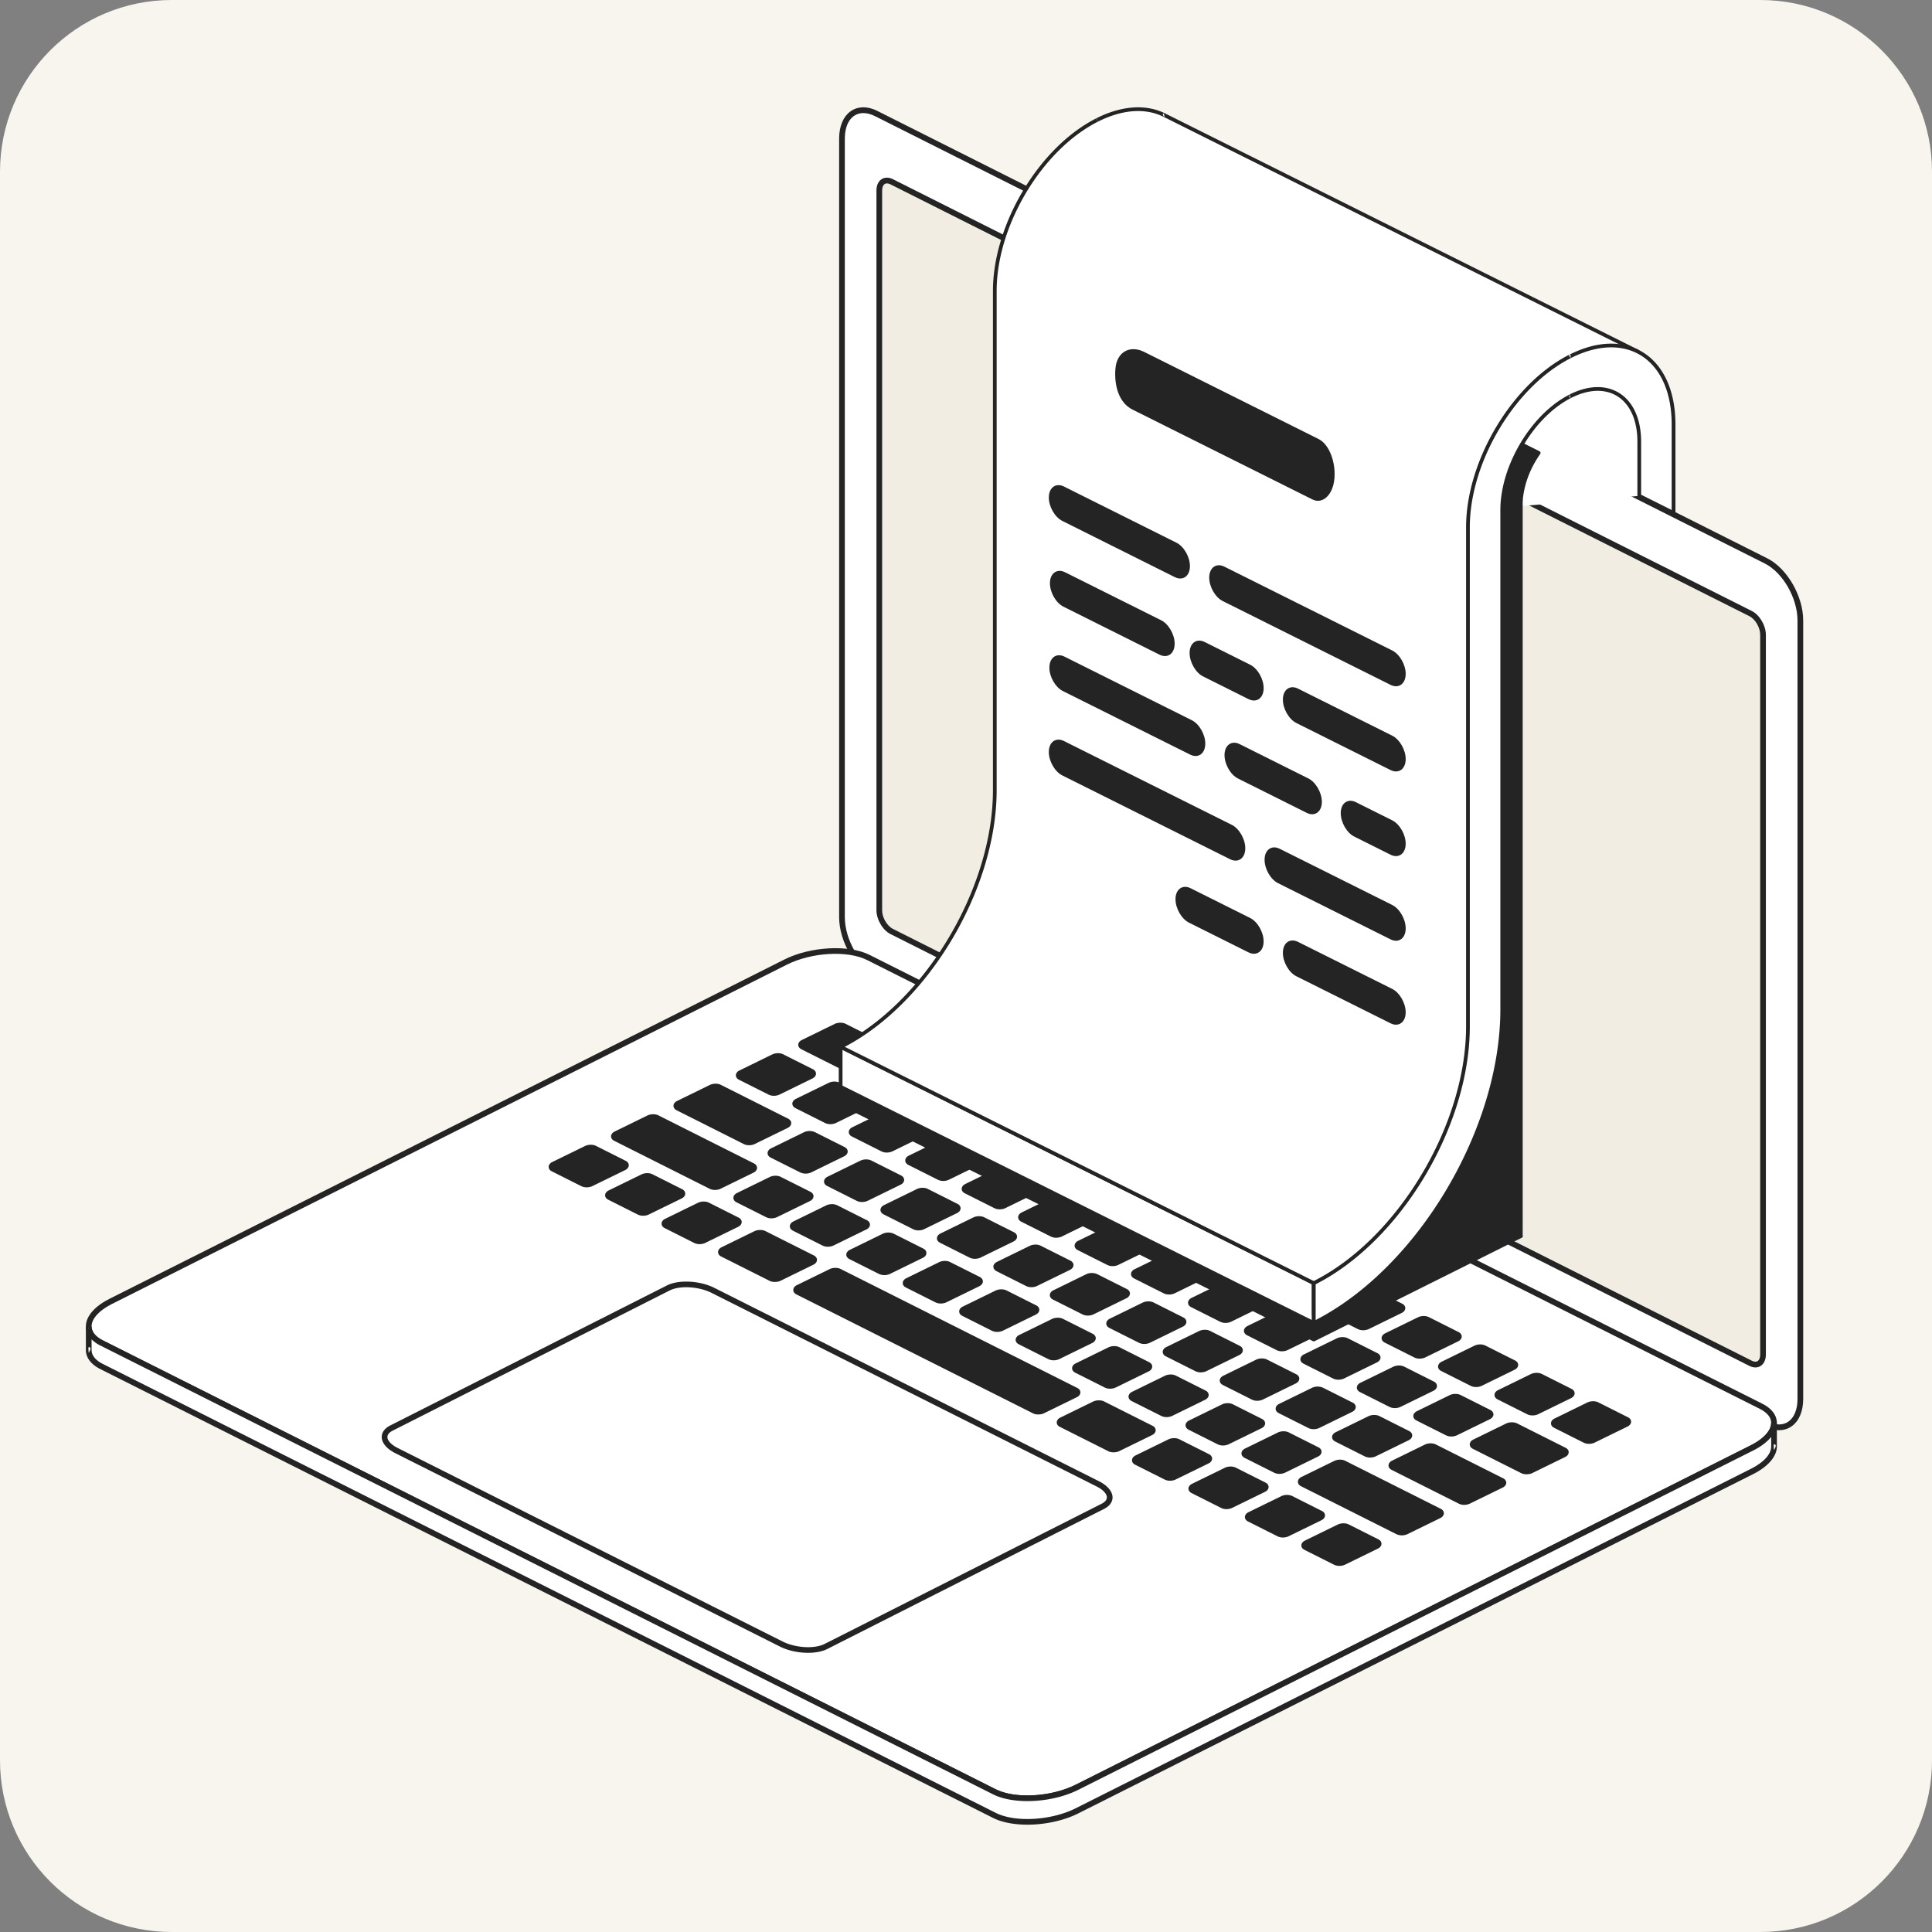
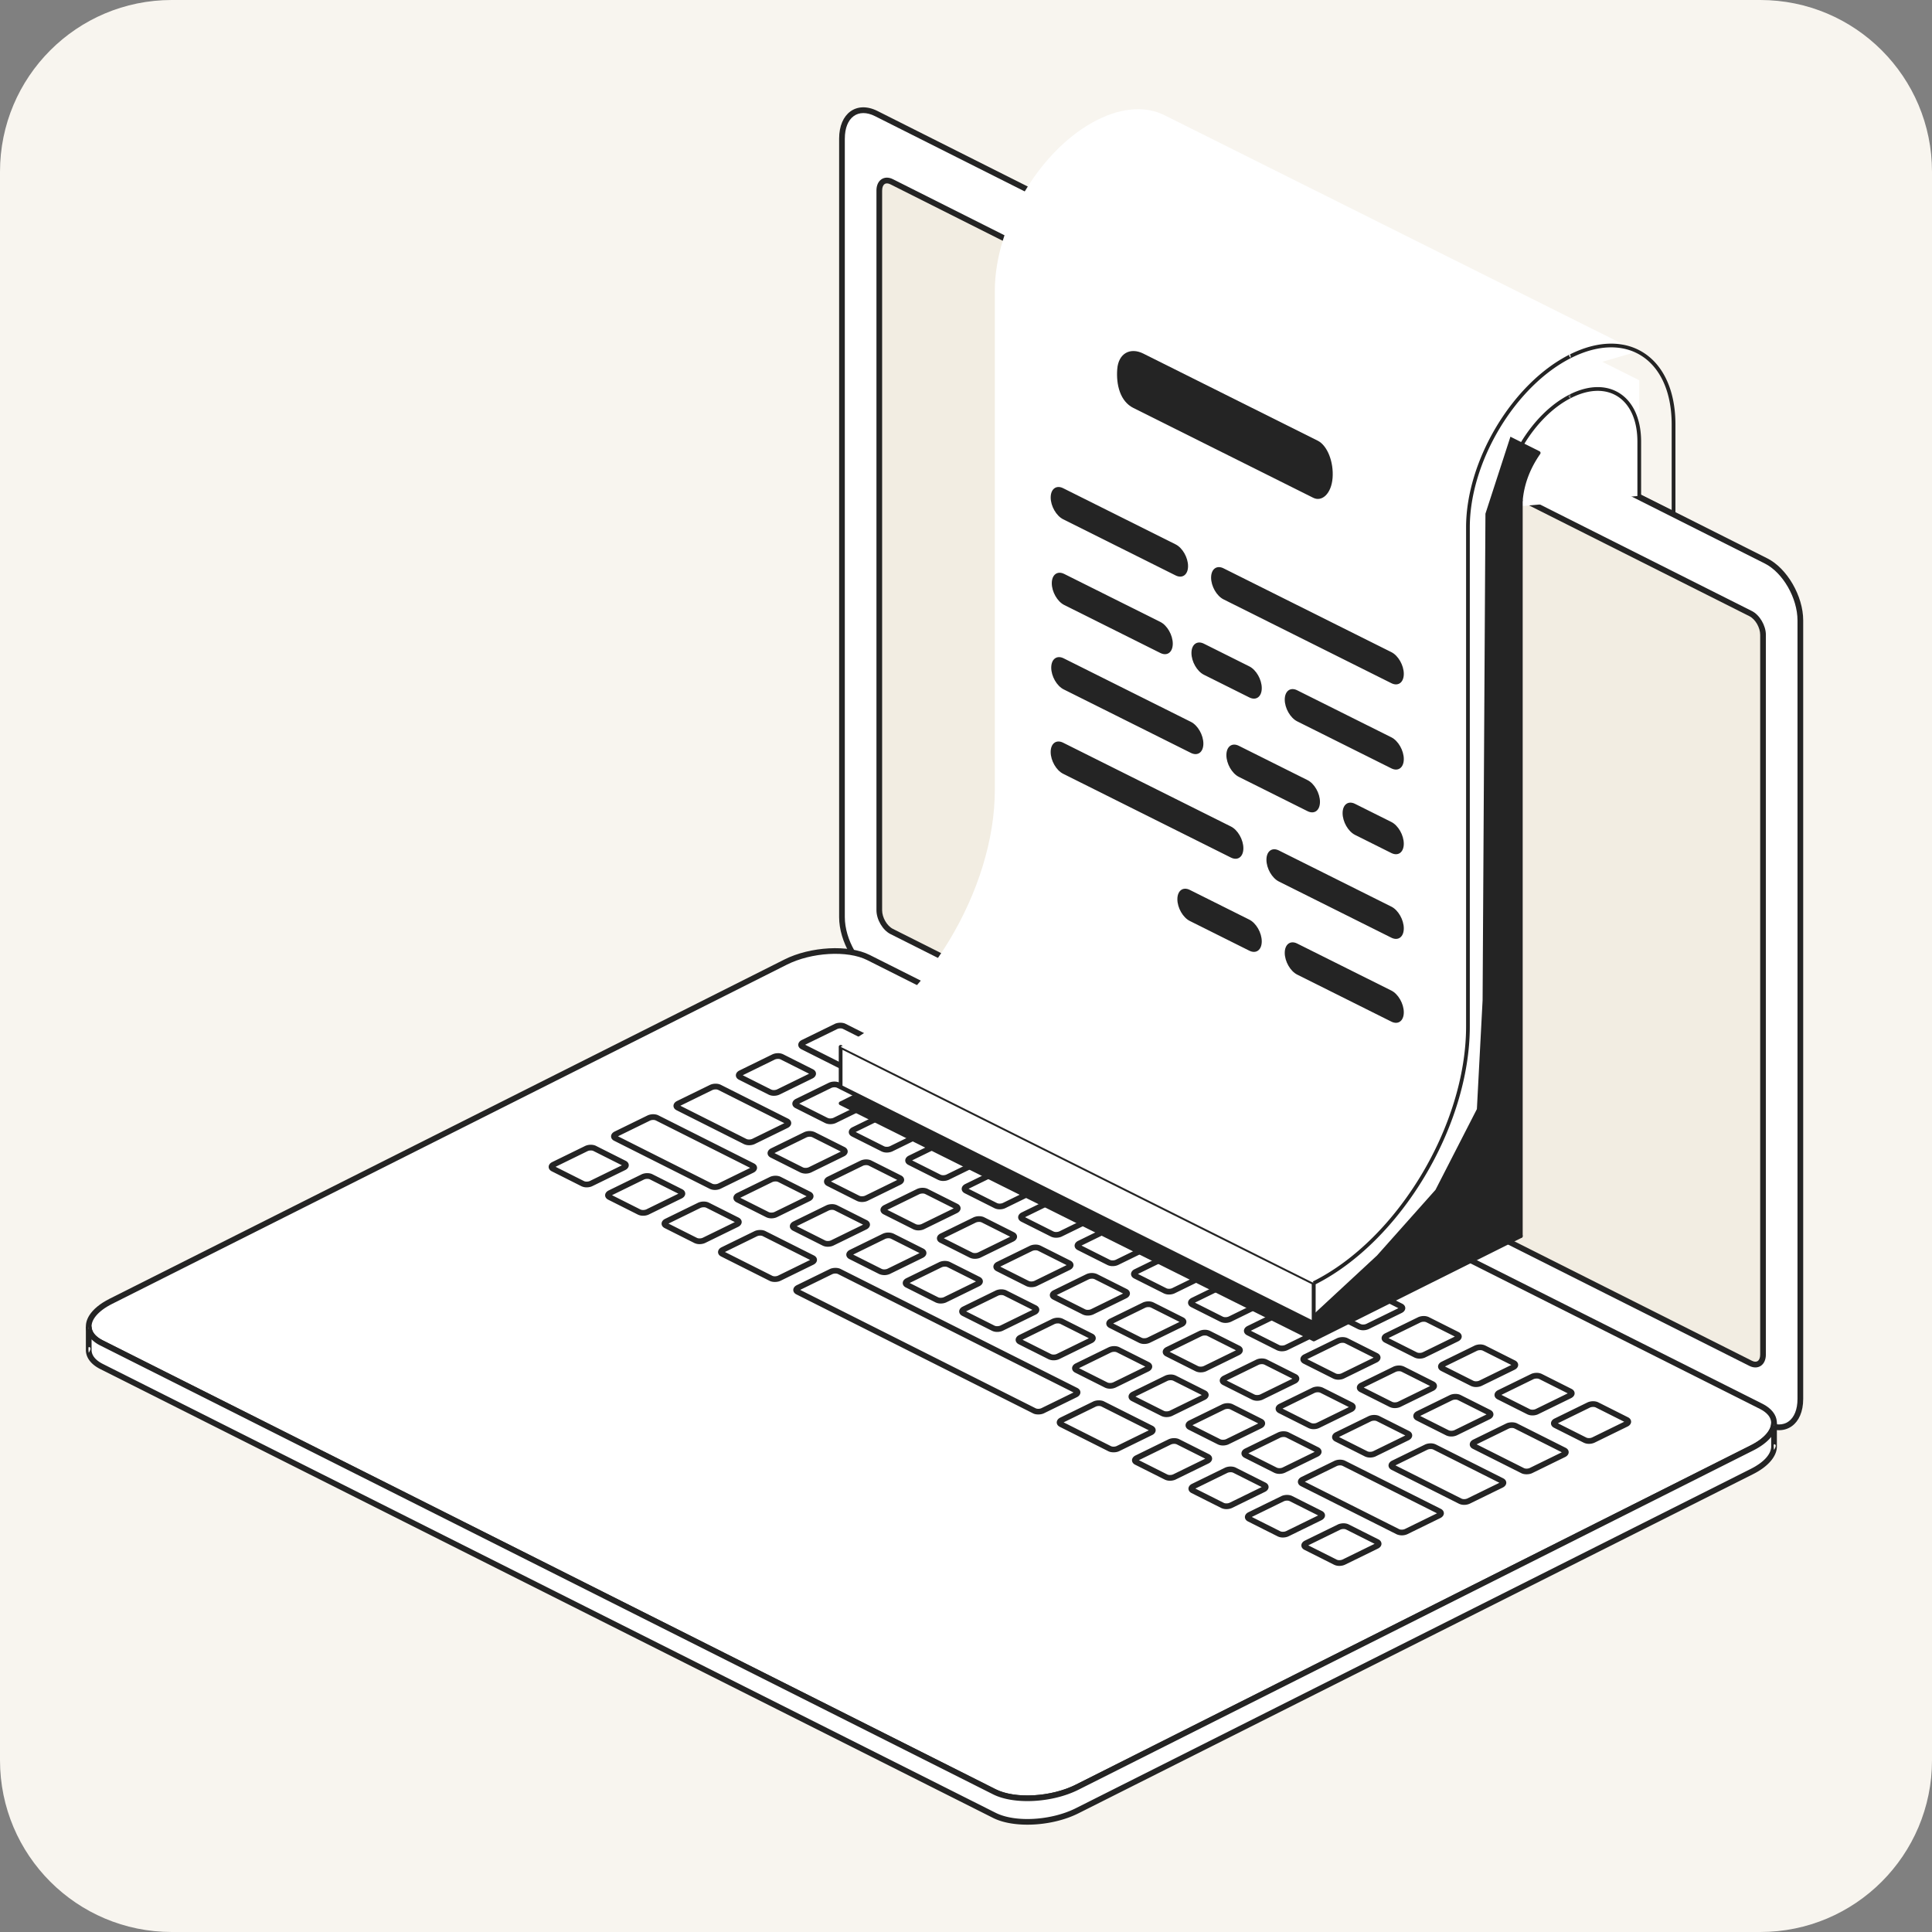
<svg xmlns="http://www.w3.org/2000/svg" width="180" height="180" fill="none">
  <rect width="100%" height="100%" fill="#808080" stroke="none" />
  <path d="M0 16C0 7.163 7.163 0 16 0h148c8.837 0 16 7.163 16 16v148c0 8.837-7.163 16-16 16H16c-8.837 0-16-7.163-16-16V16z" fill="#F8F5EF" />
  <g clip-path="url(#a)" fill-rule="evenodd" clip-rule="evenodd">
    <path d="M78.446 12.912c0-2.171 1.432-3.216 3.196-2.33L164.54 52.26c1.763.887 3.196 3.37 3.196 5.542v72.534c0 2.172-1.432 3.216-3.196 2.33L81.642 90.989c-1.763-.886-3.196-3.37-3.196-5.542V12.912z" fill="#fff" />
    <path d="M78.18 12.912c0-1.191.411-2.065 1.046-2.528.648-.473 1.545-.537 2.534-.04l82.898 41.677c1.84.926 3.342 3.515 3.342 5.781v72.534c0 1.192-.411 2.065-1.046 2.528-.649.473-1.545.537-2.534.04L81.522 91.228c-1.84-.926-3.342-3.514-3.342-5.78V12.911zm.53 0v72.534c0 2.077 1.364 4.455 3.05 5.303l82.898 41.677c.774.389 1.476.375 1.984.005.523-.38.827-1.114.827-2.095V57.802c0-2.077-1.363-4.455-3.049-5.303L81.522 10.822c-.774-.39-1.476-.375-1.985-.005-.522.38-.826 1.115-.826 2.095z" fill="#242424" />
    <path d="M81.922 17.75c0-.77.517-1.136 1.154-.816l80.028 40.234c.637.321 1.154 1.206 1.154 1.977V126.2c0 .771-.517 1.137-1.154.817L83.076 86.783c-.637-.321-1.154-1.207-1.154-1.977V17.75z" fill="#F2EDE2" />
    <path d="M81.656 17.75c0-.491.184-.846.45-1.035.279-.197.664-.233 1.088-.019l80.029 40.234c.715.359 1.3 1.35 1.3 2.216v67.055c0 .492-.184.847-.45 1.036-.279.197-.664.233-1.088.02L82.957 87.022c-.714-.359-1.3-1.35-1.3-2.216V17.75h-.001zm.53 0v67.056c0 .677.45 1.458 1.008 1.738l80.029 40.235c.213.106.405.119.543.021.152-.107.226-.321.226-.599V59.146c0-.677-.448-1.458-1.007-1.738L82.957 17.173c-.213-.106-.405-.12-.543-.02-.152.106-.226.32-.226.598h-.001z" fill="#242424" />
    <path d="M163.222 134.901c2.365-1.189 2.75-2.927.857-3.878L80.904 89.207c-1.892-.952-5.349-.759-7.714.43l-62.865 31.605c-2.365 1.189-2.75 2.927-.857 3.878l83.174 41.816c1.893.952 5.35.759 7.715-.431l62.865-31.604z" fill="#fff" />
    <path d="m163.34 135.14-62.864 31.605c-2.439 1.225-6.003 1.412-7.953.43L9.35 125.359c-.861-.433-1.289-1.027-1.343-1.649-.032-.382.073-.782.325-1.177.344-.539.97-1.075 1.875-1.53l62.865-31.605c2.438-1.225 6.002-1.411 7.952-.43l83.175 41.816c.861.434 1.288 1.027 1.342 1.65.033.381-.073.782-.324 1.177-.344.539-.971 1.075-1.876 1.53v-.001zm-.237-.477c.671-.337 1.174-.717 1.501-1.114.293-.357.438-.72.408-1.069-.041-.471-.4-.889-1.052-1.218L80.786 89.446c-1.835-.922-5.184-.722-7.478.431l-62.864 31.605c-.67.336-1.174.718-1.5 1.113-.294.357-.44.72-.409 1.069.042.471.4.891 1.051 1.218l83.175 41.816c1.834.923 5.184.721 7.477-.431l62.865-31.604z" fill="#242424" />
    <path d="M8.266 123.574c0 .591.393 1.141 1.202 1.548l83.174 41.816c1.893.951 5.35.758 7.715-.432l62.865-31.605c1.354-.681 2.059-1.542 2.059-2.331v2.255h-.001c-.034.773-.737 1.609-2.058 2.272l-62.865 31.605c-2.365 1.189-5.822 1.382-7.715.431L9.468 127.317c-.809-.407-1.202-.957-1.202-1.548v-2.196.001z" fill="#fff" />
    <path d="m8.266 123.841.266-.268c0 .506.361.959 1.056 1.309l83.174 41.816c1.834.923 5.184.721 7.477-.431l62.864-31.604c.64-.322 1.13-.684 1.456-1.062.297-.342.457-.692.457-1.031l.266.267c-.001-.008-.073-.538.015-.534.338.019-.009.526-.015.534l.266-.267v2.255a.293.293 0 0 1-.003.041c-.052.833-.785 1.757-2.204 2.471l-62.864 31.605c-2.439 1.225-6.002 1.412-7.953.431L9.35 127.557c-.923-.464-1.348-1.111-1.349-1.784v-2.198l.266.268c-.001-.009-.073-.538.015-.534.338.018-.009.525-.015.534l-.001-.002zm.266.943v.985c0 .507.361.959 1.056 1.309l83.174 41.816c1.834.923 5.184.721 7.477-.431l62.864-31.604c1.206-.607 1.88-1.34 1.912-2.046h.001v-.936c-.367.451-.925.887-1.675 1.264l-62.864 31.605c-2.439 1.225-6.002 1.412-7.953.43L9.35 125.36a3.077 3.077 0 0 1-.818-.576zm156.721 10.278.028.028-.027-.028h-.001zm.028.027c.021-.031.343-.514.013-.532-.085-.004-.018.5-.013.532zM8.266 126.037s.354-.515.015-.534c-.088-.005-.015.53-.015.534z" fill="#242424" />
    <path d="M66.427 120.223c-1.275-.641-3.142-.743-4.163-.226l-25.786 13.05c-1.021.517-.815 1.458.461 2.1l35.85 18.025c1.276.641 3.142.742 4.164.225l25.785-13.05c1.022-.516.815-1.457-.461-2.1l-35.85-18.024z" fill="#fff" />
-     <path d="m66.546 119.983 35.85 18.024c.897.451 1.299 1.064 1.254 1.585-.032.372-.279.733-.792.993l-25.785 13.05c-1.08.547-3.054.453-4.403-.226l-35.85-18.024c-.896-.451-1.299-1.063-1.253-1.584.032-.372.279-.734.792-.994l25.785-13.049c1.08-.547 3.053-.453 4.402.225zm-.237.478c-1.204-.605-2.962-.714-3.926-.226l-25.786 13.05c-.304.154-.482.342-.501.562-.014.161.058.327.193.491.166.203.426.397.769.57l35.85 18.024c1.204.605 2.963.714 3.926.226l25.786-13.05c.304-.155.482-.342.501-.563.014-.161-.058-.326-.193-.49-.166-.204-.426-.398-.769-.57l-35.85-18.024zM64.817 115.583l-2.775-1.395c-.097-.049-.147-.116-.14-.189.007-.071.071-.141.178-.194l3.066-1.499a.976.976 0 0 1 .393-.086.84.84 0 0 1 .378.072l2.774 1.395c.098.049.147.116.14.189-.007.071-.072.141-.18.194l-3.065 1.499a.976.976 0 0 1-.393.086.84.84 0 0 1-.377-.072zm-5.26-2.645-2.774-1.395c-.098-.049-.148-.116-.14-.189.007-.071.072-.141.18-.193.743-.365 2.32-1.136 3.065-1.5a.976.976 0 0 1 .393-.086.84.84 0 0 1 .377.072l2.775 1.395c.097.049.147.116.14.189-.007.071-.071.142-.178.194l-3.066 1.499a.976.976 0 0 1-.393.086.826.826 0 0 1-.378-.072zm-5.26-2.645-2.774-1.395c-.097-.049-.147-.116-.14-.188.008-.072.072-.142.18-.194.743-.365 2.322-1.136 3.065-1.499a.96.96 0 0 1 .394-.087.839.839 0 0 1 .377.073l2.774 1.395c.098.049.148.116.14.188-.007.072-.072.142-.179.194-.744.365-2.322 1.136-3.066 1.499a.976.976 0 0 1-.393.087.842.842 0 0 1-.377-.073zm58.188 25.811c.107-.052.171-.122.179-.194.007-.071-.044-.139-.141-.188l-2.775-1.395a.827.827 0 0 0-.377-.072.943.943 0 0 0-.393.086l-3.066 1.499c-.107.052-.171.123-.179.194-.007.071.044.14.14.189l2.774 1.394c.098.05.234.075.378.073a.943.943 0 0 0 .393-.086l3.066-1.5h.001zm15.779 7.934c.107-.053.172-.123.179-.194.008-.072-.043-.14-.141-.189l-2.774-1.395a.843.843 0 0 0-.377-.072.968.968 0 0 0-.394.086l-3.065 1.499c-.107.052-.172.123-.179.194-.008.072.043.14.139.189l2.775 1.395a.84.84 0 0 0 .377.072.96.96 0 0 0 .393-.086c.744-.365 2.322-1.136 3.066-1.499h.001zm-28.051-14.103c.224-.11.24-.28.038-.383l-22.06-11.09c-.202-.101-.547-.096-.77.014l-3.067 1.499c-.223.11-.24.28-.038.382l22.06 11.091c.202.101.547.096.771-.014l3.066-1.499zm22.792 11.459c.107-.052.171-.123.179-.194.007-.071-.044-.14-.141-.189l-2.775-1.395a.84.84 0 0 0-.377-.072.96.96 0 0 0-.393.086l-3.066 1.5c-.107.052-.171.122-.179.194-.007.071.044.139.14.188l2.774 1.395a.834.834 0 0 0 .378.072.96.96 0 0 0 .393-.086l3.066-1.499h.001zm-5.26-2.645c.107-.052.172-.122.179-.194.008-.071-.043-.139-.141-.188l-2.774-1.395a.843.843 0 0 0-.377-.073.943.943 0 0 0-.393.087l-3.066 1.499c-.107.052-.172.122-.179.194-.008.071.043.139.141.188l2.774 1.395a.84.84 0 0 0 .377.073.943.943 0 0 0 .393-.087l3.066-1.499zm-10.519-5.288c.224-.11.241-.281.038-.382l-4.527-2.276c-.202-.101-.548-.096-.771.014l-3.066 1.499c-.224.11-.24.281-.04.383l4.528 2.276c.202.102.548.096.771-.014l3.066-1.499.001-.001zm-31.558-15.867c.224-.109.241-.28.038-.382l-4.527-2.276c-.202-.101-.547-.096-.771.014l-3.066 1.499c-.224.11-.24.28-.038.383l4.527 2.276c.203.101.548.095.772-.014l3.065-1.5zm6.69-2.401a.976.976 0 0 1 .394-.087.839.839 0 0 1 .377.073l2.774 1.395c.098.049.148.116.141.188-.007.072-.072.142-.179.194-.744.365-2.322 1.136-3.066 1.499a.96.96 0 0 1-.393.087.826.826 0 0 1-.377-.073l-2.775-1.395c-.097-.049-.147-.116-.14-.188.007-.072.072-.142.179-.194.744-.365 2.322-1.136 3.066-1.499zm31.609 15.891a.976.976 0 0 1 .393-.086.842.842 0 0 1 .378.073c.664.333 2.059 1.034 2.722 1.369.098.049.147.116.14.189-.007.071-.072.141-.179.193l-3.066 1.5a.976.976 0 0 1-.393.086.824.824 0 0 1-.377-.072l-2.723-1.37c-.097-.049-.147-.116-.141-.188.008-.072.072-.142.179-.194l3.066-1.5h.001zm-21.09-10.603a.976.976 0 0 1 .394-.086.84.84 0 0 1 .377.072l2.774 1.395c.098.049.148.116.141.189-.007.071-.07.141-.179.194l-3.066 1.499a.976.976 0 0 1-.393.086.823.823 0 0 1-.377-.072l-2.775-1.395c-.097-.049-.147-.116-.14-.189.007-.071.072-.141.179-.194l3.065-1.499zm-15.779-7.933a.976.976 0 0 1 .393-.086.826.826 0 0 1 .377.072l2.775 1.395c.097.049.147.116.14.189-.007.071-.071.141-.178.193l-3.066 1.5a.976.976 0 0 1-.393.086.826.826 0 0 1-.378-.072l-2.774-1.395c-.097-.049-.147-.116-.14-.189.008-.071.072-.142.18-.194l3.065-1.499h-.001zm21.039 10.577a.993.993 0 0 1 .393-.087.839.839 0 0 1 .377.073l2.775 1.395c.097.049.147.116.14.188-.008.072-.071.142-.179.194-.744.365-2.322 1.136-3.066 1.499a.96.96 0 0 1-.394.087.826.826 0 0 1-.377-.073l-2.774-1.394c-.098-.049-.147-.117-.141-.189.007-.071.072-.142.179-.194l3.066-1.499zm-26.299-13.222a.976.976 0 0 1 .394-.086.84.84 0 0 1 .377.072l2.774 1.395c.098.049.148.116.141.189-.007.071-.072.141-.179.194l-3.066 1.499a.976.976 0 0 1-.393.086.84.84 0 0 1-.377-.072l-2.775-1.395c-.097-.049-.147-.116-.14-.189.008-.071.073-.141.18-.194l3.066-1.499h-.002zm31.558 15.866a.977.977 0 0 1 .394-.086.84.84 0 0 1 .377.073l2.774 1.394c.098.049.148.117.141.189-.007.071-.072.142-.179.194l-3.066 1.499a.992.992 0 0 1-.393.087.837.837 0 0 1-.377-.073l-2.775-1.395c-.097-.049-.147-.116-.141-.188.008-.072.073-.142.18-.194l3.065-1.5zm-15.78-7.933a.976.976 0 0 1 .394-.086.84.84 0 0 1 .377.072l2.775 1.395c.097.049.147.116.14.189-.007.071-.071.142-.178.194l-3.066 1.499a.976.976 0 0 1-.393.086.827.827 0 0 1-.378-.072l-2.774-1.395c-.098-.049-.147-.116-.14-.188.007-.072.072-.142.18-.194.743-.365 2.321-1.136 3.065-1.5h-.001zm21.04 10.577a.976.976 0 0 1 .393-.086.838.838 0 0 1 .377.072l2.775 1.395c.097.049.147.116.14.189-.008.071-.073.141-.18.194l-3.065 1.499a.977.977 0 0 1-.394.086.827.827 0 0 1-.377-.072l-2.774-1.395c-.098-.049-.147-.116-.141-.189.007-.071.072-.141.179-.194l3.066-1.499h.001zm25.422 12.781c.107-.053.172-.123.179-.194.007-.072-.043-.14-.141-.189l-8.91-4.48a.845.845 0 0 0-.378-.072.96.96 0 0 0-.393.086c-.744.365-2.322 1.136-3.065 1.499-.108.053-.172.123-.18.194-.007.072.044.14.14.189l8.911 4.48a.84.84 0 0 0 .377.072.976.976 0 0 0 .393-.086c.744-.365 2.322-1.136 3.066-1.499h.001zm-63.993-32.173c.107-.052.171-.123.179-.194.007-.071-.044-.14-.141-.189l-8.91-4.479a.842.842 0 0 0-.378-.073.928.928 0 0 0-.393.087l-3.066 1.499c-.107.052-.171.122-.179.194-.007.071.044.139.14.188 1.527.769 7.383 3.712 8.91 4.48a.83.83 0 0 0 .378.072.96.96 0 0 0 .393-.086l3.066-1.499zm48.759 27.956-2.774-1.395c-.098-.049-.148-.116-.141-.188.007-.072.072-.142.179-.194l3.066-1.5a.976.976 0 0 1 .393-.086.834.834 0 0 1 .377.073l2.775 1.394c.097.049.147.117.14.189-.007.071-.072.142-.179.194l-3.065 1.499a.993.993 0 0 1-.394.087.84.84 0 0 1-.377-.073zm-33.303-25.952a.976.976 0 0 1 .393-.086.826.826 0 0 1 .377.072l2.775 1.395c.097.049.147.116.14.189-.007.071-.071.142-.178.194l-3.066 1.499a.976.976 0 0 1-.393.086.84.84 0 0 1-.378-.072l-2.774-1.395c-.098-.049-.147-.116-.14-.189.008-.071.072-.141.18-.194l3.065-1.499h-.001zm-5.26-2.644a.96.96 0 0 1 .394-.087.839.839 0 0 1 .377.073l2.774 1.394c.098.049.148.117.141.189-.007.071-.072.142-.179.194l-3.066 1.499a.993.993 0 0 1-.393.087.84.84 0 0 1-.377-.073l-2.775-1.395c-.097-.049-.147-.116-.14-.188.007-.072.072-.142.179-.194.744-.365 2.322-1.136 3.065-1.499zm31.228 19.141-2.775-1.395c-.097-.049-.147-.116-.141-.188.008-.071.072-.142.179-.194l3.066-1.499a.976.976 0 0 1 .393-.087.828.828 0 0 1 .378.073l2.774 1.395c.098.049.147.116.14.188-.007.072-.071.142-.179.194-.744.365-2.322 1.136-3.066 1.499a.96.96 0 0 1-.393.087.824.824 0 0 1-.377-.073h.001zm-10.519-5.288-2.775-1.395c-.097-.049-.147-.116-.14-.189.008-.071.072-.141.18-.193l3.065-1.5a.977.977 0 0 1 .394-.086.827.827 0 0 1 .377.072l2.774 1.395c.098.049.147.116.141.189-.007.071-.072.142-.179.194l-3.066 1.499a.976.976 0 0 1-.393.086.824.824 0 0 1-.377-.072h-.001zm-10.52-5.288-2.774-1.395c-.097-.049-.147-.116-.14-.189.007-.071.072-.142.178-.194l3.066-1.499a.976.976 0 0 1 .394-.086.827.827 0 0 1 .377.072l2.774 1.395c.098.049.148.116.14.188-.007.072-.072.142-.179.194l-3.066 1.5a.976.976 0 0 1-.393.086.84.84 0 0 1-.377-.072zm-15.779-7.934-2.774-1.394c-.098-.049-.147-.117-.14-.189.007-.071.072-.142.18-.194l3.065-1.499a.993.993 0 0 1 .393-.087.826.826 0 0 1 .377.073l2.775 1.395c.097.049.147.116.14.188-.007.072-.071.142-.178.194l-3.066 1.5a.976.976 0 0 1-.393.086.839.839 0 0 1-.378-.073zm52.597 26.443-2.774-1.394c-.098-.049-.148-.117-.14-.189.007-.071.072-.142.179-.194l3.066-1.499a.976.976 0 0 1 .393-.086.824.824 0 0 1 .377.072l2.775 1.395c.097.049.147.116.141.188-.008.072-.073.142-.18.194l-3.065 1.5a.977.977 0 0 1-.394.086.84.84 0 0 1-.377-.073h-.001zM95.73 119.589l-2.774-1.395c-.098-.049-.147-.116-.141-.188.006-.073.072-.142.179-.194.744-.365 2.322-1.136 3.066-1.499a.96.96 0 0 1 .393-.087.826.826 0 0 1 .377.073l2.775 1.395c.097.049.147.116.14.188-.007.072-.072.142-.178.194-.744.365-2.322 1.136-3.066 1.499a.976.976 0 0 1-.394.087.836.836 0 0 1-.377-.073zm10.851 2.013a.976.976 0 0 1 .393-.086.824.824 0 0 1 .377.072l2.775 1.395c.097.049.147.116.141.189-.008.071-.072.141-.179.194l-3.066 1.499a.976.976 0 0 1-.393.086.842.842 0 0 1-.378-.072l-2.774-1.395c-.098-.049-.147-.116-.141-.189.007-.071.072-.141.179-.194l3.066-1.499zm10.571 5.314a.976.976 0 0 1 .393-.086.838.838 0 0 1 .377.072l2.723 1.369c.097.049.147.117.141.189-.008.071-.072.142-.18.194l-3.065 1.499a.992.992 0 0 1-.393.087.842.842 0 0 1-.378-.073l-2.722-1.369c-.098-.049-.148-.116-.141-.189.007-.071.072-.142.179-.194l3.066-1.499zm22.741 11.434c.107-.053.171-.123.179-.194.007-.072-.044-.14-.14-.189a36665.8 36665.8 0 0 1-6.28-3.157.843.843 0 0 0-.377-.073.93.93 0 0 0-.394.087l-3.065 1.499c-.107.052-.172.122-.18.194-.007.071.044.139.141.188l6.28 3.158a.848.848 0 0 0 .378.072.943.943 0 0 0 .393-.086l3.066-1.499h-.001zM73.27 104.855c.107-.053.172-.123.18-.194.007-.072-.044-.14-.142-.189l-6.28-3.157a.842.842 0 0 0-.377-.073.929.929 0 0 0-.393.087l-3.066 1.499c-.107.052-.172.122-.179.194-.007.071.044.139.14.188l6.28 3.158a.843.843 0 0 0 .377.072.976.976 0 0 0 .393-.086c.744-.365 2.322-1.136 3.066-1.499h.001zm48.76 27.956-2.775-1.395c-.097-.049-.147-.116-.14-.189.008-.071.071-.141.18-.194l3.065-1.499a.977.977 0 0 1 .394-.086.838.838 0 0 1 .377.072l2.774 1.395c.098.049.147.116.141.189-.007.071-.072.141-.179.194l-3.066 1.499a.976.976 0 0 1-.393.086.838.838 0 0 1-.377-.072h-.001zm-44.699-31.682a.976.976 0 0 1 .393-.086.84.84 0 0 1 .377.072l2.775 1.395c.097.049.147.116.14.189-.008.071-.072.142-.18.194l-3.065 1.499a.976.976 0 0 1-.393.086.826.826 0 0 1-.377-.072l-2.775-1.395c-.097-.049-.147-.116-.14-.188.007-.072.071-.142.178-.194l3.066-1.5h.001zm36.869 18.536a.977.977 0 0 1 .394-.086.827.827 0 0 1 .377.072l2.722 1.369c.098.049.148.116.141.189-.007.071-.072.142-.179.194l-3.066 1.499a.976.976 0 0 1-.393.086.811.811 0 0 1-.377-.072l-2.723-1.369c-.097-.049-.147-.117-.141-.189.008-.071.071-.142.18-.194l3.065-1.499zm-31.608-15.892a.976.976 0 0 1 .393-.086.84.84 0 0 1 .377.072l2.775 1.395c.097.049.147.116.14.189-.007.071-.072.141-.179.194l-3.066 1.499a.976.976 0 0 1-.393.086.826.826 0 0 1-.377-.072l-2.774-1.395c-.098-.049-.148-.116-.141-.189.007-.071.07-.142.179-.194l3.066-1.499zm26.298 13.222a.96.96 0 0 1 .393-.087.837.837 0 0 1 .377.073l2.775 1.395c.097.049.147.116.141.188-.008.072-.072.142-.179.194l-3.066 1.499a.976.976 0 0 1-.393.087.831.831 0 0 1-.378-.073l-2.774-1.395c-.097-.049-.147-.116-.141-.188.008-.072.072-.142.179-.194.744-.365 2.322-1.136 3.066-1.499zm-10.519-5.289a.976.976 0 0 1 .393-.086.84.84 0 0 1 .377.072l2.775 1.395c.097.049.147.116.141.189-.008.071-.072.141-.179.194l-3.066 1.499a.976.976 0 0 1-.393.086.827.827 0 0 1-.377-.072l-2.775-1.395c-.097-.049-.147-.116-.14-.189.008-.071.072-.141.18-.194l3.065-1.499zm-10.519-5.288a.993.993 0 0 1 .393-.087.84.84 0 0 1 .378.073l2.774 1.395c.097.049.147.116.14.188-.007.072-.071.142-.178.194-.744.365-2.322 1.136-3.066 1.499a.96.96 0 0 1-.393.087.826.826 0 0 1-.377-.073l-2.775-1.394c-.097-.049-.147-.117-.14-.189.007-.071.071-.142.178-.194l3.066-1.499zm47.338 23.798a.976.976 0 0 1 .393-.086.838.838 0 0 1 .377.072l2.774 1.395c.098.049.148.116.141.189-.007.071-.072.141-.179.194l-3.066 1.499a.976.976 0 0 1-.393.086.838.838 0 0 1-.377-.072l-2.774-1.395c-.098-.049-.148-.116-.14-.189.007-.071.071-.141.179-.194l3.066-1.499h-.001zM72.073 98.485a.976.976 0 0 1 .393-.087.838.838 0 0 1 .377.073l2.775 1.395c.097.049.147.116.14.188-.007.072-.072.142-.179.194-.744.365-2.322 1.136-3.065 1.499a.976.976 0 0 1-.394.087.84.84 0 0 1-.377-.073l-2.774-1.395c-.098-.049-.148-.116-.14-.188.007-.072.072-.142.179-.194l3.066-1.5h-.001zm52.597 26.443a.976.976 0 0 1 .393-.087.837.837 0 0 1 .377.073l2.774 1.395c.098.049.148.116.14.188-.007.072-.071.142-.179.194-.744.365-2.322 1.136-3.066 1.499a.96.96 0 0 1-.393.087.837.837 0 0 1-.377-.073l-2.775-1.395c-.097-.049-.147-.116-.14-.188.007-.072.072-.142.179-.194.744-.365 2.322-1.136 3.065-1.499h.002zm-21.039-10.577a.976.976 0 0 1 .393-.086.824.824 0 0 1 .377.072l2.774 1.395c.098.049.148.116.141.188-.007.072-.072.142-.179.194l-3.066 1.5a.976.976 0 0 1-.393.086.834.834 0 0 1-.377-.073l-2.774-1.394c-.098-.049-.148-.116-.141-.189.007-.071.072-.142.179-.194l3.066-1.499zm-10.52-5.289a.976.976 0 0 1 .394-.086.84.84 0 0 1 .377.073l2.774 1.394c.098.049.148.117.141.189-.007.071-.072.142-.179.194l-3.066 1.499a.993.993 0 0 1-.393.087.826.826 0 0 1-.377-.073l-2.774-1.395c-.098-.049-.148-.116-.14-.188.007-.072.072-.142.179-.194l3.066-1.5h-.001zm36.819 18.51a.976.976 0 0 1 .393-.086.837.837 0 0 1 .377.073l2.775 1.394c.097.049.147.117.141.189-.008.071-.072.142-.179.194l-3.066 1.499a.976.976 0 0 1-.393.086.831.831 0 0 1-.378-.072l-2.774-1.395c-.097-.049-.147-.116-.14-.188.008-.072.072-.142.179-.194l3.066-1.5h-.001zm-10.851-2.012-2.774-1.395c-.097-.049-.147-.116-.141-.189.007-.071.072-.142.179-.194l3.066-1.499a.976.976 0 0 1 .393-.086.824.824 0 0 1 .377.072l2.775 1.395c.097.049.147.116.141.189-.008.071-.072.141-.179.193l-3.066 1.5a.976.976 0 0 1-.393.086.845.845 0 0 1-.378-.072zm21.37 7.301c.224-.11.569-.115.771-.014l4.528 2.276c.202.102.185.273-.038.383l-3.066 1.499c-.224.11-.569.115-.772.014a9578.69 9578.69 0 0 0-4.527-2.276c-.202-.102-.184-.273.038-.383l3.066-1.499zm11.073-.198c.107-.053.172-.123.179-.194.008-.072-.043-.14-.14-.189l-2.774-1.395a.843.843 0 0 0-.377-.072.96.96 0 0 0-.393.086c-.744.365-2.322 1.136-3.066 1.499-.107.053-.172.123-.179.194-.008.072.043.14.14.189l2.774 1.395a.84.84 0 0 0 .377.072.955.955 0 0 0 .393-.086c.744-.365 2.322-1.136 3.066-1.499zm-10.519-5.289c.107-.052.172-.122.179-.194.008-.071-.043-.139-.14-.188l-2.774-1.395a.84.84 0 0 0-.377-.073.943.943 0 0 0-.393.087l-3.066 1.499c-.107.052-.172.122-.179.194-.008.071.043.139.141.188l2.774 1.395a.843.843 0 0 0 .377.073.928.928 0 0 0 .393-.087l3.066-1.499h-.001zm-10.519-5.288c.107-.052.172-.123.179-.194.008-.072-.043-.14-.14-.189l-2.774-1.395a.84.84 0 0 0-.377-.072.943.943 0 0 0-.393.086l-3.066 1.5c-.107.052-.172.122-.179.193-.008.072.043.14.141.189l2.774 1.395a.843.843 0 0 0 .377.072.948.948 0 0 0 .394-.086l3.065-1.499h-.001zm-10.519-5.289c.107-.052.172-.122.179-.194.008-.071-.043-.139-.14-.188l-2.775-1.395a.827.827 0 0 0-.377-.072.96.96 0 0 0-.393.086l-3.066 1.499c-.107.052-.172.123-.179.194-.008.071.043.14.141.189l2.774 1.395a.843.843 0 0 0 .377.072.964.964 0 0 0 .394-.086c.743-.365 2.321-1.136 3.065-1.5zm-31.558-15.866c.108-.052.172-.122.18-.194.007-.071-.044-.139-.141-.188l-2.775-1.395a.84.84 0 0 0-.377-.073.94.94 0 0 0-.393.087l-3.066 1.499c-.107.052-.172.122-.18.194-.007.071.044.139.14.188l2.775 1.395a.842.842 0 0 0 .377.073.972.972 0 0 0 .394-.087l3.065-1.499h.001zm10.52 5.289c.106-.053.171-.123.178-.194.008-.072-.043-.14-.14-.189l-2.774-1.395a.842.842 0 0 0-.377-.072.944.944 0 0 0-.393.086l-3.066 1.499c-.107.052-.172.123-.18.194-.007.072.044.14.14.189l2.775 1.395a.842.842 0 0 0 .377.072.96.96 0 0 0 .394-.086c.743-.365 2.322-1.136 3.065-1.499zm26.298 13.221c.107-.052.171-.122.179-.194.007-.071-.044-.139-.141-.188l-2.774-1.395a.847.847 0 0 0-.378-.073.925.925 0 0 0-.393.087l-3.066 1.499c-.107.052-.171.122-.179.194-.007.071.044.139.141.188l2.775 1.395a.84.84 0 0 0 .377.073.943.943 0 0 0 .393-.087l3.066-1.499zm21.039 10.578c.107-.052.171-.123.179-.194.007-.071-.044-.14-.141-.189l-2.774-1.394a.847.847 0 0 0-.378-.073.94.94 0 0 0-.393.086l-3.066 1.5c-.107.052-.171.122-.179.194-.007.071.044.139.14.188l2.774 1.395a.834.834 0 0 0 .378.072.943.943 0 0 0 .393-.086l3.066-1.499h.001zm-52.597-26.443c.107-.052.172-.123.179-.194.007-.071-.043-.14-.14-.189l-2.775-1.394a.829.829 0 0 0-.378-.073.943.943 0 0 0-.393.086l-3.066 1.5c-.107.052-.171.122-.179.194-.007.071.044.139.141.188l2.775 1.395a.83.83 0 0 0 .377.072.976.976 0 0 0 .393-.086l3.066-1.499zm42.078 21.155c.107-.053.171-.123.179-.194.007-.072-.044-.14-.141-.189l-2.774-1.395a.848.848 0 0 0-.378-.072.96.96 0 0 0-.393.086l-3.066 1.499c-.107.052-.171.123-.179.194-.007.072.044.14.141.189l2.775 1.395a.84.84 0 0 0 .377.072.96.96 0 0 0 .393-.086l3.066-1.499zm-21.039-10.577c.107-.052.172-.123.179-.194.007-.072-.043-.14-.14-.189l-2.774-1.395a.845.845 0 0 0-.378-.072.943.943 0 0 0-.393.086c-.744.365-2.322 1.136-3.066 1.499-.107.053-.171.123-.179.194-.007.072.044.14.141.189l2.775 1.395a.84.84 0 0 0 .377.072.96.96 0 0 0 .393-.086l3.066-1.499h-.001zm-5.31-2.671c.107-.052.171-.122.179-.194.007-.071-.044-.139-.14-.188l-2.723-1.369a.84.84 0 0 0-.377-.073.96.96 0 0 0-.393.086l-3.066 1.5c-.107.052-.172.122-.179.194-.007.071.043.139.14.188l2.722 1.37a.845.845 0 0 0 .378.072.96.96 0 0 0 .393-.086l3.066-1.5zm-5.209-2.619c.107-.052.172-.122.179-.194.007-.071-.043-.139-.141-.188l-2.774-1.395a.844.844 0 0 0-.378-.073.976.976 0 0 0-.393.087l-3.066 1.499c-.107.052-.171.123-.179.194-.007.071.044.14.141.189l2.775 1.394a.84.84 0 0 0 .377.073.976.976 0 0 0 .393-.086l3.066-1.5zM83.148 98.287c.224-.11.24-.28.038-.382l-4.527-2.276c-.202-.101-.548-.096-.772.014l-3.065 1.499c-.224.11-.24.28-.038.383L79.31 99.8c.202.1.548.096.771-.014l3.066-1.5z" fill="#242424" />
    <path d="m128.38 144.278-3.066 1.5a1.236 1.236 0 0 1-.506.112 1.1 1.1 0 0 1-.501-.1l-2.774-1.394c-.222-.112-.302-.291-.286-.454.014-.142.114-.304.327-.407l3.066-1.5c.138-.067.319-.109.505-.113.192-.003.372.035.502.1l2.774 1.395c.221.112.302.291.286.454-.014.142-.114.304-.327.407zm-6.493-.302 2.659 1.336a.554.554 0 0 0 .254.044.701.701 0 0 0 .282-.06l2.986-1.461-2.659-1.336a.556.556 0 0 0-.254-.044.666.666 0 0 0-.282.06l-2.986 1.461zm1.233-2.342-3.066 1.499c-.137.067-.319.11-.505.113a1.11 1.11 0 0 1-.501-.1l-2.775-1.395c-.221-.112-.302-.29-.286-.454.015-.142.115-.304.328-.407.743-.365 2.321-1.136 3.065-1.499.138-.068.319-.11.505-.113.192-.004.372.035.501.1l2.774 1.395c.222.111.302.289.287.454-.015.141-.115.303-.328.407h.001zm11.073-.2-3.065 1.5a1.252 1.252 0 0 1-1.007.012l-8.91-4.479c-.222-.112-.302-.29-.287-.454.015-.142.115-.304.328-.407l3.066-1.5a1.23 1.23 0 0 1 .504-.112c.192-.004.372.035.501.1l8.911 4.479c.221.112.302.291.286.454-.015.142-.115.304-.328.407h.001zm-17.566-.103 2.659 1.336a.559.559 0 0 0 .254.044.666.666 0 0 0 .282-.06l2.987-1.461-2.659-1.336a.56.56 0 0 0-.255-.044.696.696 0 0 0-.281.06l-2.987 1.461zm4.937-3.284 8.795 4.422a.56.56 0 0 0 .255.044.68.68 0 0 0 .281-.06l2.987-1.461-8.795-4.421a.559.559 0 0 0-.254-.044.697.697 0 0 0-.282.06l-2.987 1.461v-.001zm-3.703.942-3.066 1.499c-.138.067-.319.11-.505.113a1.113 1.113 0 0 1-.501-.1l-2.774-1.395c-.222-.112-.302-.29-.286-.454.015-.142.114-.304.327-.407l3.066-1.499c.138-.067.319-.11.505-.113.192-.003.372.035.502.1l2.774 1.395c.222.112.302.291.286.454-.014.141-.114.303-.327.407h-.001zm22.146-.398-3.066 1.5a1.251 1.251 0 0 1-.505.113 1.11 1.11 0 0 1-.501-.101l-6.28-3.157c-.222-.112-.303-.29-.287-.454.015-.142.115-.303.328-.407l3.066-1.499c.137-.067.319-.11.505-.113a1.11 1.11 0 0 1 .501.1l6.28 3.157c.222.112.302.29.287.454-.015.142-.115.304-.328.407zm-28.639.095 2.659 1.336a.554.554 0 0 0 .254.044.666.666 0 0 0 .282-.06l2.986-1.46-2.659-1.337a.557.557 0 0 0-.254-.043.681.681 0 0 0-.282.059l-2.986 1.461zm18.64-2.161 6.165 3.1a.559.559 0 0 0 .254.044.681.681 0 0 0 .282-.06l2.987-1.461-6.165-3.1a.56.56 0 0 0-.254-.043.681.681 0 0 0-.282.059l-2.987 1.461zm-17.407-.181c-.744.365-2.322 1.136-3.066 1.499-.137.067-.319.11-.505.113a1.11 1.11 0 0 1-.501-.1l-2.775-1.395c-.221-.112-.302-.29-.286-.454.015-.141.115-.303.328-.407l3.065-1.499c.138-.067.319-.11.505-.113.193-.003.372.035.501.1l2.775 1.395c.221.112.302.291.286.454-.015.142-.115.304-.328.407h.001zm-6.493-.303 2.659 1.337a.546.546 0 0 0 .254.043.681.681 0 0 0 .282-.059l2.987-1.461-2.659-1.336a.56.56 0 0 0-.255-.044.664.664 0 0 0-.281.06l-2.987 1.46zm34.221-3.418c.292-.143.742-.145 1.006-.013l4.527 2.276c.231.117.302.297.286.454-.014.137-.106.3-.327.407l-3.066 1.5c-.291.142-.742.145-1.006.012a6374.06 6374.06 0 0 1-4.527-2.276c-.231-.116-.302-.296-.286-.454.014-.136.106-.299.327-.407l3.066-1.499zm-21.604 4.594-2.774-1.395c-.221-.112-.302-.29-.286-.454.015-.142.114-.304.327-.407l3.066-1.499c.138-.067.319-.11.505-.113.193-.003.372.035.501.1l2.774 1.395c.222.112.302.29.286.454-.014.141-.114.303-.327.407l-3.066 1.499c-.138.067-.319.11-.505.113a1.118 1.118 0 0 1-.502-.1h.001zm18.85-2.652 4.412 2.217c.141.07.38.061.536-.015l2.986-1.461-4.411-2.218c-.141-.071-.381-.061-.537.015l-2.986 1.461v.001zm-21.27.838 2.659 1.336a.559.559 0 0 0 .254.044.666.666 0 0 0 .282-.06l2.986-1.46-2.658-1.337a.562.562 0 0 0-.255-.043.701.701 0 0 0-.282.058l-2.986 1.461v.001zm10.864.293-2.774-1.395c-.221-.111-.302-.29-.286-.454.015-.141.114-.303.327-.407l3.066-1.499c.138-.067.319-.11.506-.113.191-.003.372.035.501.1l2.774 1.395c.222.112.302.29.286.454-.014.142-.114.304-.327.407-.744.365-2.322 1.136-3.066 1.499-.138.068-.319.11-.505.113a1.104 1.104 0 0 1-.502-.1zm-19.827-1.996-3.066 1.5c-.291.142-.742.145-1.006.012l-4.527-2.276c-.23-.116-.302-.296-.286-.454.014-.136.106-.299.327-.407l3.066-1.499c.292-.143.742-.145 1.006-.013l4.527 2.276c.231.117.302.297.286.454-.014.137-.106.3-.327.407zm17.407.182 2.658 1.336a.544.544 0 0 0 .254.043.681.681 0 0 0 .282-.059l2.986-1.461-2.658-1.336a.56.56 0 0 0-.255-.044.669.669 0 0 0-.282.06l-2.986 1.461h.001zm-25.653-1.365 4.412 2.218c.141.07.38.061.536-.015l2.986-1.461-4.411-2.218c-.141-.071-.381-.061-.537.015l-2.986 1.461zm14.755-1.673a1.23 1.23 0 0 1 .504-.113 1.11 1.11 0 0 1 .501.1c.665.333 2.059 1.035 2.724 1.369.221.112.302.29.286.454-.015.142-.114.304-.327.407-.744.365-2.322 1.136-3.066 1.499-.138.067-.319.11-.505.113a1.11 1.11 0 0 1-.501-.1l-2.723-1.369c-.222-.112-.302-.291-.287-.454.014-.142.115-.304.328-.407l3.066-1.499zm37.785 2.062-3.066 1.499c-.138.067-.319.11-.505.113a1.11 1.11 0 0 1-.501-.1l-2.774-1.395c-.222-.112-.302-.29-.286-.454.014-.142.114-.304.327-.407l3.066-1.5c.138-.067.319-.109.505-.112.192-.004.372.035.502.1l2.774 1.395c.221.111.302.289.286.453-.014.142-.114.304-.327.408h-.001zm-40.54-.122 2.607 1.311a.548.548 0 0 0 .255.043.685.685 0 0 0 .282-.059l2.986-1.461-2.608-1.311a.559.559 0 0 0-.254-.044.697.697 0 0 0-.282.06l-2.987 1.461h.001zm34.047-.181 2.658 1.336a.56.56 0 0 0 .255.044.685.685 0 0 0 .282-.06l2.986-1.461-2.659-1.336a.562.562 0 0 0-.254-.044.681.681 0 0 0-.282.06l-2.986 1.461zm-10.073-2.624c.138-.067.319-.109.505-.112.192-.004.372.035.502.1l2.774 1.395c.221.111.302.289.286.453-.015.142-.114.304-.327.407l-3.066 1.5a1.252 1.252 0 0 1-.506.113 1.11 1.11 0 0 1-.501-.1l-2.774-1.395c-.222-.112-.302-.291-.287-.454.015-.142.115-.304.328-.407l3.066-1.5zm-2.754 1.941 2.658 1.336a.56.56 0 0 0 .255.044.701.701 0 0 0 .282-.059l2.986-1.461-2.659-1.336a.559.559 0 0 0-.254-.044.715.715 0 0 0-.282.059l-2.986 1.461zm-10.406 1.132-2.774-1.395c-.222-.112-.302-.29-.287-.454.015-.142.115-.304.328-.407l3.066-1.5a1.247 1.247 0 0 1 1.006-.012l2.775 1.394c.221.112.302.29.286.454-.015.142-.114.304-.327.407l-3.066 1.5a1.252 1.252 0 0 1-.506.113 1.11 1.11 0 0 1-.501-.1zm-2.422-1.815 2.659 1.336a.56.56 0 0 0 .255.044.685.685 0 0 0 .282-.06l2.986-1.461-2.659-1.336a.559.559 0 0 0-.254-.044.681.681 0 0 0-.282.06l-2.987 1.461zm-10.949-3.065c.138-.067.319-.109.506-.113a1.11 1.11 0 0 1 .501.1l2.774 1.395c.222.112.302.29.287.454-.015.142-.115.304-.328.407l-3.066 1.5a1.231 1.231 0 0 1-.505.112 1.097 1.097 0 0 1-.501-.1l-2.775-1.394c-.221-.112-.302-.29-.286-.454.015-.142.114-.304.327-.407l3.066-1.5zm37.836 2.088-3.066 1.499c-.138.067-.319.11-.505.113a1.118 1.118 0 0 1-.502-.1l-2.774-1.395c-.221-.112-.302-.29-.286-.454.015-.142.114-.304.327-.407l3.066-1.499c.138-.067.319-.11.506-.113a1.11 1.11 0 0 1 .501.1l2.774 1.395c.222.112.302.29.286.454-.013.141-.114.303-.327.407zm-46.047-.087c-.743.365-2.321 1.136-3.065 1.5-.292.142-.742.145-1.006.012l-22.06-11.09c-.23-.116-.302-.296-.286-.454.014-.136.106-.299.328-.407l3.066-1.499c.291-.143.741-.145 1.005-.013l22.06 11.09c.231.117.302.297.286.454-.014.137-.106.3-.328.407zm5.457-.06 2.659 1.336a.559.559 0 0 0 .254.044.715.715 0 0 0 .282-.059l2.986-1.461-2.658-1.336a.56.56 0 0 0-.255-.044.669.669 0 0 0-.282.06l-2.986 1.461v-.001zm34.097-.156 2.659 1.336a.559.559 0 0 0 .254.044.666.666 0 0 0 .282-.06l2.986-1.461-2.658-1.336a.548.548 0 0 0-.255-.043.685.685 0 0 0-.282.059l-2.986 1.461zm-65.333-9.782 21.944 11.033c.141.07.38.061.537-.015l2.986-1.461L78.072 118.7c-.141-.07-.38-.06-.536.015l-2.987 1.461v-.001zm55.26 7.159c.138-.067.319-.11.506-.113a1.11 1.11 0 0 1 .501.1l2.774 1.395c.222.112.302.29.287.454-.014.141-.115.303-.328.407l-3.066 1.499c-.138.067-.319.11-.505.113a1.118 1.118 0 0 1-.502-.1l-2.774-1.395c-.221-.112-.302-.29-.286-.454.015-.142.114-.304.327-.407l3.066-1.499zm-2.754 1.94 2.659 1.336a.562.562 0 0 0 .254.044.681.681 0 0 0 .282-.059l2.986-1.461-2.658-1.336a.548.548 0 0 0-.255-.043.701.701 0 0 0-.282.058l-2.986 1.461zm-10.021-2.598c.138-.067.319-.11.506-.113.191-.003.372.035.501.1l2.723 1.37c.222.112.302.29.287.454-.015.141-.115.303-.328.407l-3.066 1.499c-.138.067-.319.11-.504.113a1.11 1.11 0 0 1-.501-.1c-.665-.334-2.06-1.035-2.723-1.37-.221-.111-.302-.29-.286-.453.015-.142.114-.304.327-.408l3.066-1.499h-.002zm-2.754 1.941 2.607 1.31a.556.556 0 0 0 .254.044.666.666 0 0 0 .282-.06l2.986-1.461-2.607-1.31a.554.554 0 0 0-.254-.044.669.669 0 0 0-.282.06l-2.986 1.461zm-11-3.091c.138-.067.319-.109.505-.112.192-.004.372.035.502.1l2.774 1.395c.221.111.302.289.286.453-.015.142-.114.304-.327.407l-3.066 1.5a1.252 1.252 0 0 1-.506.113 1.11 1.11 0 0 1-.501-.1l-2.774-1.395c-.222-.112-.302-.29-.287-.454.015-.142.115-.304.328-.407l3.066-1.5zm37.836 2.088-3.066 1.499c-.138.067-.319.11-.506.113a1.11 1.11 0 0 1-.501-.1l-2.774-1.395c-.222-.112-.302-.29-.287-.454.015-.142.115-.303.328-.407l3.066-1.499c.138-.067.319-.11.504-.113a1.11 1.11 0 0 1 .501.1l2.775 1.395c.221.112.302.29.286.454-.014.142-.114.304-.327.407h.001zm-40.59-.147 2.658 1.336a.56.56 0 0 0 .255.044.685.685 0 0 0 .282-.06l2.986-1.461-2.659-1.336a.559.559 0 0 0-.254-.044.681.681 0 0 0-.282.06l-2.986 1.461zm34.097-.156 2.658 1.337a.562.562 0 0 0 .255.043.685.685 0 0 0 .282-.059l2.986-1.461-2.659-1.337a.56.56 0 0 0-.254-.043.681.681 0 0 0-.282.059l-2.986 1.461zm-10.073-2.623c.138-.067.319-.11.505-.113.192-.003.372.035.502.1l2.774 1.395c.221.112.302.291.286.454-.015.142-.114.304-.327.407l-3.066 1.499c-.138.067-.319.11-.505.113a1.113 1.113 0 0 1-.501-.1l-2.774-1.395c-.222-.112-.302-.291-.286-.454.013-.142.114-.304.327-.407l3.066-1.499h-.001zm-2.754 1.94 2.658 1.336a.548.548 0 0 0 .255.044.685.685 0 0 0 .282-.059l2.986-1.461-2.658-1.337a.562.562 0 0 0-.254-.043.698.698 0 0 0-.282.058l-2.986 1.461-.001.001zm-10.406 1.132-2.774-1.395c-.222-.112-.302-.291-.287-.454.015-.142.115-.304.328-.407l3.066-1.499c.137-.067.319-.11.505-.113a1.11 1.11 0 0 1 .501.1l2.775 1.395c.221.112.302.291.286.454-.015.142-.114.303-.327.407l-3.066 1.499c-.138.067-.319.11-.506.113a1.11 1.11 0 0 1-.501-.1zm-2.42-1.815 2.658 1.336a.56.56 0 0 0 .255.044.669.669 0 0 0 .282-.06l2.986-1.46-2.658-1.337a.557.557 0 0 0-.254-.043.681.681 0 0 0-.282.059l-2.986 1.461h-.001zm-10.95-3.064c.138-.067.32-.11.505-.113.192-.003.372.035.501.1l2.774 1.395c.222.112.302.29.287.454-.015.141-.115.303-.328.407l-3.066 1.499c-.138.067-.319.11-.504.113a1.113 1.113 0 0 1-.501-.1l-2.775-1.395c-.221-.112-.302-.291-.286-.454.015-.142.115-.304.328-.407l3.065-1.499zm37.836 2.087c-.744.365-2.322 1.136-3.066 1.499-.137.067-.319.11-.505.113a1.097 1.097 0 0 1-.501-.1l-2.775-1.395c-.221-.112-.302-.291-.286-.454.015-.141.114-.303.327-.407l3.066-1.499c.138-.067.319-.11.506-.113a1.11 1.11 0 0 1 .501.1l2.774 1.395c.222.112.302.29.287.454-.015.142-.115.304-.328.407zm-40.59-.147 2.659 1.336a.558.558 0 0 0 .254.044.667.667 0 0 0 .282-.06l2.987-1.461-2.66-1.336a.546.546 0 0 0-.254-.043.682.682 0 0 0-.282.059l-2.986 1.461zm34.097-.156 2.659 1.337a.546.546 0 0 0 .254.043.681.681 0 0 0 .282-.059l2.987-1.461-2.659-1.336a.56.56 0 0 0-.255-.044.669.669 0 0 0-.282.06l-2.986 1.46zm-10.405 1.132-2.775-1.395c-.221-.112-.302-.291-.286-.454.015-.141.114-.303.327-.407l3.066-1.499c.138-.067.319-.11.506-.113a1.11 1.11 0 0 1 .501.1l2.774 1.395c.222.112.302.29.287.454-.015.142-.115.304-.328.407-.744.365-2.322 1.136-3.066 1.499-.137.067-.319.11-.505.113a1.11 1.11 0 0 1-.501-.1zm-2.421-1.815 2.659 1.337a.546.546 0 0 0 .254.043.698.698 0 0 0 .282-.058l2.987-1.461-2.659-1.336a.56.56 0 0 0-.255-.044.685.685 0 0 0-.282.059l-2.986 1.46zm-10.073-2.623c.138-.067.319-.11.506-.113a1.11 1.11 0 0 1 .501.1l2.774 1.395c.222.112.302.29.287.454-.015.142-.115.304-.328.407l-3.066 1.499c-.137.067-.319.11-.505.113a1.11 1.11 0 0 1-.501-.1l-2.775-1.395c-.221-.112-.302-.291-.286-.454.015-.141.114-.303.328-.407l3.065-1.499zm-2.754 1.942 2.659 1.336a.546.546 0 0 0 .254.043.681.681 0 0 0 .282-.059l2.987-1.461-2.659-1.336a.56.56 0 0 0-.255-.044.669.669 0 0 0-.282.06l-2.986 1.461zm-10.95-3.065c.139-.067.32-.11.506-.113.192-.003.372.035.502.1l2.774 1.395c.221.112.302.291.286.454-.015.142-.114.304-.327.407l-3.066 1.499c-.138.067-.32.11-.506.113a1.113 1.113 0 0 1-.5-.1l-2.775-1.395c-.222-.112-.302-.29-.286-.454.014-.141.114-.303.327-.407l3.066-1.499zm37.837 2.087-3.066 1.5a1.251 1.251 0 0 1-.505.113 1.107 1.107 0 0 1-.501-.101l-2.774-1.394c-.222-.112-.302-.29-.286-.454.014-.142.114-.304.327-.407l3.066-1.5a1.251 1.251 0 0 1 1.007-.012l2.774 1.394c.221.112.302.29.286.454-.015.142-.114.304-.327.407h-.001zm-40.59-.147 2.658 1.337a.559.559 0 0 0 .255.043.699.699 0 0 0 .282-.058l2.986-1.461-2.659-1.336a.546.546 0 0 0-.254-.044.666.666 0 0 0-.282.06l-2.986 1.46v-.001zm34.097-.155 2.658 1.336a.56.56 0 0 0 .255.044.685.685 0 0 0 .282-.06l2.986-1.461-2.659-1.336a.556.556 0 0 0-.254-.044.681.681 0 0 0-.282.06l-2.986 1.461zm-10.021-2.598c.138-.067.319-.11.504-.113a1.11 1.11 0 0 1 .501.1l2.723 1.369c.221.112.302.29.286.454-.014.142-.114.304-.327.407l-3.066 1.5a1.251 1.251 0 0 1-.505.113 1.107 1.107 0 0 1-.501-.101c-.664-.333-2.059-1.034-2.722-1.369-.222-.112-.302-.291-.287-.454.015-.142.115-.303.328-.407l3.066-1.499zm-2.754 1.94 2.606 1.311a.56.56 0 0 0 .255.044.701.701 0 0 0 .282-.059l2.986-1.461-2.607-1.31a.546.546 0 0 0-.254-.044.681.681 0 0 0-.282.059l-2.986 1.461v-.001zm-10.457 1.106-2.774-1.394c-.222-.112-.302-.29-.286-.454.014-.142.114-.304.327-.407l3.066-1.5a1.25 1.25 0 0 1 1.006-.012l2.774 1.394c.221.112.302.29.286.454-.015.142-.114.304-.327.407l-3.066 1.5a1.251 1.251 0 0 1-.505.113 1.113 1.113 0 0 1-.501-.101zm-2.42-1.814 2.659 1.336a.556.556 0 0 0 .254.044.701.701 0 0 0 .282-.06l2.986-1.461-2.659-1.336a.556.556 0 0 0-.254-.044.681.681 0 0 0-.282.059l-2.986 1.461v.001zm-10.95-3.065c.138-.067.32-.11.505-.113.192-.003.372.035.501.1l2.775 1.395c.221.112.302.291.286.454-.015.142-.115.304-.328.407-.744.365-2.322 1.136-3.066 1.499-.137.068-.319.11-.504.113a1.1 1.1 0 0 1-.501-.1l-2.775-1.395c-.221-.112-.302-.289-.286-.454.014-.141.115-.303.328-.407l3.066-1.499zm37.836 2.088-3.066 1.499c-.137.067-.319.11-.505.113a1.11 1.11 0 0 1-.501-.1l-2.775-1.395c-.221-.112-.302-.291-.286-.454.015-.142.115-.304.328-.407.744-.365 2.321-1.136 3.065-1.499.138-.068.319-.11.505-.113.192-.004.372.035.501.1l2.774 1.395c.222.111.303.289.287.454-.014.141-.115.303-.328.407h.001zm-40.59-.147 2.66 1.336a.546.546 0 0 0 .253.043.699.699 0 0 0 .282-.058l2.987-1.461-2.66-1.336a.559.559 0 0 0-.254-.044.667.667 0 0 0-.282.06l-2.986 1.461v-.001zm34.097-.156 2.659 1.336a.562.562 0 0 0 .254.044.666.666 0 0 0 .282-.06l2.987-1.461-2.659-1.336a.56.56 0 0 0-.255-.044.696.696 0 0 0-.281.06l-2.987 1.461zm-10.073-2.623c.138-.068.319-.11.505-.113.192-.004.372.035.501.1l2.775 1.395c.221.111.302.29.286.454-.015.141-.115.303-.328.407l-3.066 1.499c-.137.067-.319.11-.505.113a1.11 1.11 0 0 1-.501-.1l-2.775-1.395c-.221-.112-.302-.291-.286-.454.015-.142.115-.304.328-.407l3.065-1.499h.001zm-2.754 1.94 2.659 1.336a.559.559 0 0 0 .254.044.666.666 0 0 0 .282-.06l2.987-1.461-2.659-1.336a.56.56 0 0 0-.255-.044.696.696 0 0 0-.281.06l-2.987 1.461zm-10.405 1.132-2.775-1.395c-.221-.112-.302-.291-.286-.454.015-.142.115-.304.328-.407.744-.365 2.321-1.136 3.065-1.499.138-.068.32-.11.506-.113a1.1 1.1 0 0 1 .501.1l2.775 1.395c.221.111.302.289.286.453-.015.142-.115.304-.328.408l-3.066 1.499c-.137.067-.319.11-.505.113a1.113 1.113 0 0 1-.501-.1zm-19.828-1.996-3.066 1.499c-.291.143-.742.145-1.005.013l-4.528-2.276c-.23-.116-.302-.296-.286-.454.014-.137.106-.3.328-.407.744-.365 2.322-1.136 3.065-1.499.292-.143.742-.145 1.006-.013l4.527 2.276c.231.116.302.296.286.454-.013.136-.106.298-.327.407zm17.407.181 2.66 1.336a.558.558 0 0 0 .253.044.667.667 0 0 0 .282-.06l2.987-1.461-2.66-1.336a.558.558 0 0 0-.254-.044.699.699 0 0 0-.281.059l-2.987 1.461v.001zm-25.653-1.365 4.412 2.218c.14.071.38.061.536-.014l2.986-1.461-4.411-2.219c-.141-.07-.38-.061-.537.015l-2.986 1.461zm14.704-1.699a1.25 1.25 0 0 1 1.007-.012l2.774 1.394c.222.112.302.29.286.454-.014.142-.114.304-.327.407l-3.066 1.5a1.25 1.25 0 0 1-1.007.012l-2.774-1.394c-.222-.112-.302-.29-.286-.454.014-.142.114-.304.327-.407l3.066-1.5zm37.836 2.088-3.066 1.499c-.138.067-.319.11-.506.113a1.113 1.113 0 0 1-.501-.1l-2.774-1.395c-.222-.112-.302-.291-.286-.454.014-.142.114-.304.327-.407l3.066-1.499c.138-.067.319-.11.505-.113.192-.003.372.035.502.1l2.774 1.395c.222.112.302.29.286.454-.015.142-.114.303-.327.407zm-40.59-.147 2.659 1.336a.559.559 0 0 0 .254.044.682.682 0 0 0 .282-.06l2.986-1.461-2.659-1.336a.558.558 0 0 0-.254-.044.682.682 0 0 0-.282.06l-2.986 1.461zm34.097-.156 2.659 1.336a.554.554 0 0 0 .254.044.666.666 0 0 0 .282-.06l2.986-1.46-2.659-1.337a.557.557 0 0 0-.254-.043.681.681 0 0 0-.282.059l-2.986 1.461zm-10.073-2.623c.138-.067.319-.11.505-.113.192-.003.372.035.502.1l2.774 1.395c.222.112.302.29.286.454-.015.141-.114.303-.327.407l-3.066 1.499c-.138.067-.319.11-.504.113a1.118 1.118 0 0 1-.502-.1l-2.774-1.395c-.222-.112-.302-.291-.286-.454.015-.142.114-.304.327-.407l3.066-1.499h-.001zm-2.754 1.94 2.659 1.336a.554.554 0 0 0 .254.044.698.698 0 0 0 .282-.058l2.986-1.461-2.659-1.337a.557.557 0 0 0-.254-.043.681.681 0 0 0-.282.059l-2.986 1.461v-.001zm-10.406 1.132-2.774-1.395c-.222-.112-.302-.291-.286-.454.014-.142.114-.304.327-.407l3.066-1.499c.138-.067.319-.11.505-.113.192-.003.372.035.502.1l2.774 1.395c.222.112.302.29.286.454-.014.141-.114.303-.327.407l-3.066 1.499c-.138.067-.32.11-.504.113a1.113 1.113 0 0 1-.502-.1zm-2.42-1.815 2.659 1.336a.558.558 0 0 0 .254.044.667.667 0 0 0 .282-.06l2.986-1.46-2.659-1.337a.549.549 0 0 0-.254-.043.698.698 0 0 0-.282.058l-2.986 1.461v.001zm-10.95-3.064c.138-.068.32-.11.506-.113a1.1 1.1 0 0 1 .501.1l2.775 1.395c.221.112.302.291.286.454-.014.141-.115.303-.328.407l-3.066 1.499c-.137.067-.319.11-.505.113a1.113 1.113 0 0 1-.501-.1l-2.775-1.395c-.221-.112-.302-.291-.286-.454.015-.142.115-.304.328-.407l3.066-1.499zm37.836 2.087-3.066 1.499a1.23 1.23 0 0 1-.504.113 1.11 1.11 0 0 1-.501-.1l-2.775-1.395c-.221-.112-.302-.291-.286-.454.015-.141.115-.303.328-.407l3.066-1.499c.137-.067.319-.11.505-.113a1.11 1.11 0 0 1 .501.1l2.775 1.395c.221.112.302.29.286.454-.015.142-.115.304-.328.407h-.001zM64.7 115.813l-2.774-1.395c-.222-.112-.302-.291-.286-.454.014-.142.114-.304.327-.407l3.066-1.499c.138-.067.319-.11.505-.113.192-.003.372.035.502.1l2.774 1.395c.222.112.302.29.286.454-.015.141-.114.303-.327.407l-3.066 1.499c-.138.067-.32.11-.506.113a1.113 1.113 0 0 1-.5-.1zm9.53-1.573 2.658 1.336a.559.559 0 0 0 .254.044.667.667 0 0 0 .282-.06l2.987-1.461-2.66-1.336a.558.558 0 0 0-.254-.044.698.698 0 0 0-.281.06l-2.987 1.461zm34.096-.156 2.659 1.337a.56.56 0 0 0 .254.043.681.681 0 0 0 .282-.059l2.987-1.461-2.659-1.336a.56.56 0 0 0-.255-.044.696.696 0 0 0-.281.058l-2.987 1.461v.001zm-46.046-.086 2.659 1.336a.558.558 0 0 0 .254.044.682.682 0 0 0 .282-.059l2.986-1.46-2.659-1.337a.546.546 0 0 0-.254-.043.699.699 0 0 0-.282.058l-2.986 1.461zm35.974-2.537c.138-.067.32-.11.506-.113.192-.003.372.035.501.1l2.775 1.395c.221.112.302.29.286.454-.015.142-.115.304-.328.407l-3.066 1.499c-.137.067-.318.11-.505.113a1.113 1.113 0 0 1-.501-.1l-2.775-1.395c-.221-.112-.302-.29-.286-.454.015-.141.115-.303.328-.407l3.066-1.499zm-2.754 1.94 2.66 1.337a.559.559 0 0 0 .254.043.699.699 0 0 0 .281-.058l2.987-1.461-2.66-1.336a.559.559 0 0 0-.254-.044.667.667 0 0 0-.281.06l-2.987 1.46v-.001zm-10.073-2.623c.138-.067.32-.11.505-.113.192-.003.372.035.501.1l2.775 1.395c.221.112.302.291.286.454-.014.142-.115.304-.328.407L86.1 114.52c-.137.067-.319.11-.504.113a1.113 1.113 0 0 1-.501-.1l-2.775-1.395c-.221-.112-.302-.291-.286-.454.014-.141.115-.303.328-.407l3.066-1.499zm-2.754 1.94 2.66 1.337a.562.562 0 0 0 .254.043.682.682 0 0 0 .281-.059l2.987-1.461-2.66-1.336a.545.545 0 0 0-.253-.044.699.699 0 0 0-.282.058l-2.987 1.461v.001zm-10.949-3.064c.138-.067.319-.11.506-.113.191-.003.371.035.5.1l2.775 1.395c.222.112.302.291.286.454-.014.142-.114.303-.327.407l-3.066 1.499c-.138.067-.319.11-.505.113a1.113 1.113 0 0 1-.502-.1l-2.774-1.395c-.222-.112-.302-.291-.286-.454.015-.142.114-.304.327-.407l3.066-1.499zm37.785 2.062-3.066 1.499c-.138.067-.319.11-.505.113a1.118 1.118 0 0 1-.502-.1c-.664-.334-2.059-1.035-2.722-1.37-.222-.111-.302-.29-.286-.453.015-.142.114-.304.327-.408l3.066-1.499c.138-.067.319-.11.506-.113.191-.003.372.035.501.1l2.723 1.37c.222.112.302.29.286.454-.014.141-.114.303-.327.407h-.001zm-50.068 1.451-2.775-1.395c-.221-.112-.302-.291-.286-.454.015-.141.115-.303.328-.407l3.065-1.499c.138-.067.32-.11.506-.113.192-.003.372.035.501.1l2.775 1.395c.221.112.302.291.286.454-.015.142-.115.304-.328.407l-3.066 1.499c-.137.067-.319.11-.505.113a1.112 1.112 0 0 1-.501-.1zm9.529-1.573 2.659 1.336a.558.558 0 0 0 .254.044.667.667 0 0 0 .282-.06l2.986-1.46-2.659-1.337a.56.56 0 0 0-.254-.043.682.682 0 0 0-.282.059l-2.986 1.461zm34.097-.155 2.607 1.31a.556.556 0 0 0 .254.044.666.666 0 0 0 .282-.06l2.986-1.461-2.607-1.31a.554.554 0 0 0-.254-.044.681.681 0 0 0-.282.059l-2.986 1.461v.001zm-46.047-.087 2.66 1.337a.559.559 0 0 0 .253.043.699.699 0 0 0 .282-.058l2.987-1.461-2.66-1.336a.546.546 0 0 0-.254-.044.698.698 0 0 0-.281.058l-2.987 1.461zm35.975-2.537c.138-.067.32-.11.504-.113.192-.003.373.035.502.1l2.774 1.395c.222.112.302.291.286.454-.015.142-.114.304-.327.407-.744.365-2.322 1.136-3.066 1.499-.138.068-.319.11-.506.113a1.1 1.1 0 0 1-.5-.1l-2.775-1.395c-.222-.111-.302-.29-.286-.453.015-.142.114-.304.327-.408l3.066-1.499h.001zm-2.754 1.941 2.659 1.336a.558.558 0 0 0 .254.044.698.698 0 0 0 .282-.06l2.986-1.461-2.659-1.336a.559.559 0 0 0-.254-.044.666.666 0 0 0-.282.06l-2.986 1.461zm-10.073-2.624c.138-.067.319-.11.505-.113.192-.003.373.035.502.1l2.774 1.395c.222.112.302.29.286.454-.014.142-.114.304-.327.407-.744.365-2.322 1.136-3.066 1.499-.138.068-.319.11-.505.113a1.1 1.1 0 0 1-.502-.1l-2.774-1.395c-.222-.111-.302-.29-.286-.454.013-.141.114-.303.327-.407l3.066-1.499zm-2.754 1.942 2.659 1.336a.559.559 0 0 0 .254.044.716.716 0 0 0 .282-.059l2.986-1.461-2.659-1.336a.558.558 0 0 0-.254-.044.682.682 0 0 0-.282.059l-2.986 1.461zm-7.21-.822-3.066 1.499c-.138.067-.32.11-.506.113a1.113 1.113 0 0 1-.501-.1c-1.527-.768-7.383-3.711-8.91-4.48-.222-.111-.302-.29-.287-.453.015-.142.115-.304.328-.407l3.066-1.5a1.25 1.25 0 0 1 .505-.113c.192-.003.372.035.501.1 1.527.769 7.384 3.712 8.91 4.48.222.112.303.291.287.454-.015.142-.115.304-.328.407zm34.096-.155-3.065 1.499c-.138.067-.319.11-.506.113a1.11 1.11 0 0 1-.501-.1l-2.775-1.395c-.221-.112-.302-.291-.286-.454.015-.142.115-.304.328-.407.744-.365 2.322-1.136 3.066-1.499.137-.068.319-.11.505-.113.192-.004.372.035.501.1l2.775 1.395c.221.111.302.289.286.453-.015.142-.115.304-.328.408zm-50.119 1.425-2.774-1.395c-.222-.111-.302-.29-.286-.454.014-.141.114-.303.327-.407l3.066-1.499c.138-.067.319-.11.504-.113.192-.003.372.035.502.1l2.774 1.395c.222.112.302.29.286.454-.015.142-.114.304-.327.407-.744.365-2.322 1.136-3.066 1.499-.138.068-.32.11-.506.113a1.1 1.1 0 0 1-.5-.1zm3.394-4.657 8.794 4.421a.546.546 0 0 0 .255.043.682.682 0 0 0 .281-.059l2.987-1.461-8.795-4.421a.558.558 0 0 0-.254-.044.667.667 0 0 0-.282.06l-2.986 1.461zm40.232 2.929 2.659 1.336a.56.56 0 0 0 .255.044.68.68 0 0 0 .281-.06l2.987-1.461-2.659-1.336a.559.559 0 0 0-.254-.044.697.697 0 0 0-.282.059l-2.987 1.461v.001zm-46.046-.086 2.659 1.336a.546.546 0 0 0 .254.043.699.699 0 0 0 .282-.058l2.986-1.461-2.659-1.336a.558.558 0 0 0-.254-.044.682.682 0 0 0-.282.059l-2.986 1.461zm35.975-2.538c.137-.067.319-.109.504-.112a1.1 1.1 0 0 1 .501.1l2.775 1.395c.221.111.302.289.286.453-.014.142-.115.304-.328.407l-3.066 1.5a1.249 1.249 0 0 1-.504.113 1.113 1.113 0 0 1-.501-.1l-2.775-1.395c-.221-.112-.302-.291-.286-.454.015-.142.115-.304.328-.407l3.066-1.5zm-2.755 1.941 2.66 1.336a.559.559 0 0 0 .254.044.682.682 0 0 0 .282-.06l2.986-1.461-2.66-1.336a.558.558 0 0 0-.253-.044.682.682 0 0 0-.282.06l-2.987 1.461zm-10.405 1.132-2.775-1.395c-.221-.112-.302-.29-.286-.454.015-.142.115-.304.328-.407l3.066-1.5a1.25 1.25 0 0 1 1.006-.012l2.775 1.394c.221.112.302.29.286.454-.015.142-.115.304-.328.407l-3.065 1.5a1.25 1.25 0 0 1-1.007.013zm-2.42-1.815 2.658 1.336a.559.559 0 0 0 .255.044.699.699 0 0 0 .281-.059l2.987-1.461-2.66-1.336a.558.558 0 0 0-.253-.044.698.698 0 0 0-.282.059l-2.987 1.461zm26.886-.977-3.066 1.499c-.138.067-.319.11-.504.113a1.113 1.113 0 0 1-.502-.1l-2.774-1.395c-.221-.112-.302-.29-.286-.454.015-.142.114-.304.327-.407l3.066-1.499c.138-.067.32-.11.506-.113.192-.003.372.035.5.1l2.775 1.395c.222.112.302.29.286.454-.014.141-.114.303-.327.407h-.001zm-6.493-.303 2.659 1.336a.558.558 0 0 0 .254.044.667.667 0 0 0 .282-.06l2.986-1.461-2.659-1.336a.549.549 0 0 0-.254-.043.698.698 0 0 0-.282.058l-2.986 1.461v.001zm-10.073-2.623c.138-.067.32-.11.505-.113.191-.003.372.035.5.1l2.775 1.395c.222.112.302.29.286.454-.013.141-.114.303-.327.407l-3.066 1.499c-.138.067-.319.11-.505.113a1.113 1.113 0 0 1-.502-.1l-2.774-1.395c-.222-.112-.302-.29-.286-.454.015-.142.114-.304.327-.407l3.066-1.499h.001zm-2.754 1.94 2.659 1.336a.558.558 0 0 0 .254.044.667.667 0 0 0 .282-.06l2.986-1.461-2.659-1.336a.546.546 0 0 0-.254-.043.682.682 0 0 0-.282.059l-2.986 1.461zm-6.334-.38-3.066 1.499c-.138.067-.319.11-.505.113a1.113 1.113 0 0 1-.502-.1l-6.28-3.158c-.221-.111-.302-.289-.286-.453.015-.142.115-.304.328-.408l3.065-1.499c.138-.067.32-.11.506-.113.192-.003.372.035.501.1l6.28 3.158c.222.112.302.29.286.454-.014.141-.114.303-.327.407zm-10-2.065 6.165 3.099a.558.558 0 0 0 .254.044.667.667 0 0 0 .282-.06l2.986-1.461-6.164-3.099a.558.558 0 0 0-.255-.044.682.682 0 0 0-.282.059l-2.986 1.461v.001zm30.393.786-3.065 1.499c-.138.067-.32.11-.506.113a1.113 1.113 0 0 1-.501-.1l-2.775-1.395c-.221-.112-.302-.291-.286-.454.015-.141.115-.303.328-.407l3.066-1.499c.137-.067.319-.11.505-.113.192-.003.372.035.501.1l2.775 1.395c.221.112.302.291.286.454-.015.142-.115.304-.328.407zm-6.493-.303 2.66 1.337a.559.559 0 0 0 .254.043.682.682 0 0 0 .282-.059l2.986-1.461-2.659-1.337a.56.56 0 0 0-.254-.043.699.699 0 0 0-.282.058l-2.987 1.461v.001zm-10.072-2.623c.137-.067.319-.11.505-.113.192-.003.372.035.501.1l2.775 1.395c.221.112.302.29.286.454-.015.142-.115.304-.328.407l-3.065 1.499c-.138.067-.32.11-.506.113a1.112 1.112 0 0 1-.501-.1l-2.774-1.395c-.222-.112-.303-.291-.287-.454.015-.141.115-.303.328-.407l3.066-1.499zm-2.755 1.941 2.66 1.337a.56.56 0 0 0 .254.043.682.682 0 0 0 .281-.059l2.987-1.461-2.66-1.336a.545.545 0 0 0-.253-.044.667.667 0 0 0-.282.06l-2.987 1.46zm14.06-1.659-3.066 1.5a1.25 1.25 0 0 1-1.006.012l-2.774-1.394c-.221-.112-.302-.291-.286-.454.015-.142.114-.304.327-.407a2701.5 2701.5 0 0 1 3.066-1.5c.138-.067.32-.11.506-.113.191-.003.372.035.5.1.674.34 2.101 1.056 2.775 1.395.222.112.302.29.286.454-.014.142-.114.304-.327.407h-.001zm-6.493-.302 2.658 1.336a.558.558 0 0 0 .254.044.716.716 0 0 0 .282-.059l2.986-1.461-2.659-1.336a.558.558 0 0 0-.254-.044.696.696 0 0 0-.282.059l-2.986 1.461zm-10.073-2.624c.138-.067.32-.11.506-.113a1.11 1.11 0 0 1 .5.1c.674.34 2.101 1.056 2.775 1.395.222.112.302.29.286.454-.015.142-.114.304-.327.407l-3.066 1.5a1.235 1.235 0 0 1-.505.112 1.1 1.1 0 0 1-.502-.1l-2.774-1.395c-.222-.111-.302-.29-.286-.453.015-.142.114-.304.327-.407l3.066-1.5zm-2.754 1.942 2.658 1.336a.559.559 0 0 0 .254.044.682.682 0 0 0 .282-.06l2.986-1.461-2.659-1.336a.554.554 0 0 0-.254-.044.679.679 0 0 0-.282.06l-2.986 1.461zm14.06-1.66-3.066 1.5c-.292.143-.742.145-1.006.013l-4.527-2.276c-.231-.117-.302-.297-.287-.454.014-.137.106-.3.328-.407l3.066-1.5c.291-.142.742-.145 1.005-.012l4.528 2.276c.23.116.302.296.286.454-.014.136-.106.299-.328.407zm-8.246-1.183 4.411 2.218c.141.07.38.061.536-.015l2.987-1.46-4.412-2.219c-.14-.07-.38-.06-.536.015l-2.987 1.46z" fill="#242424" />
    <path d="M152.724 46.2V35.426l-11.865-5.927-2.323 17.927 14.188-1.226z" fill="#fff" />
    <path d="m120.985 36.286 20.706 10.341v68.537l-20.706-10.34V36.286z" fill="#242424" />
    <path d="M121.063 36.131a.173.173 0 0 0-.17.008.174.174 0 0 0-.083.147v68.538c0 .066.038.125.096.155l20.706 10.341a.175.175 0 0 0 .253-.156V46.627a.175.175 0 0 0-.096-.155L121.063 36.13zm.096.436 20.357 10.166v68.149l-20.357-10.167V36.567z" fill="#242424" />
    <path d="m120.985 36.286 20.706 10.341c.134-1.497.649-2.975 1.661-4.43l-20.706-10.34-1.661 4.43z" fill="#242424" />
    <path d="M120.823 36.225a.173.173 0 0 0 .086.216l20.706 10.341a.173.173 0 0 0 .251-.14c.131-1.468.638-2.919 1.631-4.345a.172.172 0 0 0 .026-.142.171.171 0 0 0-.091-.113l-20.706-10.34a.173.173 0 0 0-.141-.007.182.182 0 0 0-.1.1l-1.66 4.43h-.002zm.381-.024 1.539-4.102 20.354 10.165c-.902 1.345-1.39 2.712-1.552 4.094L121.204 36.2zM122.401 124.797l19.29-9.633-44.068-22.008-19.303 9.64 44.081 22.001z" fill="#242424" />
    <path d="M122.324 124.953a.176.176 0 0 0 .155 0l19.29-9.633a.177.177 0 0 0 .096-.156.175.175 0 0 0-.096-.155L97.701 93.001a.173.173 0 0 0-.155 0l-19.303 9.639a.174.174 0 0 0 0 .311l44.082 22.002h-.001zm.077-.35-43.692-21.807 18.914-9.446 43.68 21.814-18.9 9.439h-.002z" fill="#242424" />
    <path d="m78.32 97.53 44.081 22.016v3.723l-44.08-22.014V97.53z" fill="#fff" />
    <path d="M78.398 97.375a.174.174 0 0 0-.253.155v3.725c0 .066.038.125.096.155l44.083 22.014a.17.17 0 0 0 .169-.007.172.172 0 0 0 .083-.148v-3.724a.175.175 0 0 0-.096-.156L78.398 97.375zm.096.436 43.734 21.841v3.335l-43.734-21.841v-3.335z" fill="#242424" />
    <path d="m122.401 122.433 5.895-5.465 5.446-6.115 3.856-7.522.532-10.146.265-45.327 2.463-7.583 4.947-5.548 6.765-1.98-44.081-22.016c-1.675-.836-3.85-.76-6.228.427-5.29 2.641-9.576 9.782-9.576 15.947v46.511c0 9.246-6.43 19.953-14.363 23.914l44.082 22.015v2.887l-.003.001z" fill="#fff" />
-     <path d="M102.182 11.003c-5.341 2.668-9.672 9.876-9.672 16.102v46.511c0 9.185-6.386 19.824-14.266 23.759l.078.329c-.005-.01-.135-.294-.156-.251-.083.166.148.247.156.25a.18.18 0 0 1-.078-.017l43.985 21.966v2.78a.174.174 0 0 0 .293.127l5.895-5.465.011-.012 5.446-6.116a.174.174 0 0 0 .024-.036l3.857-7.521a.171.171 0 0 0 .02-.07l.53-10.147v-.007l.265-45.3 2.444-7.523 4.889-5.482 6.718-1.966a.175.175 0 0 0 .124-.151.172.172 0 0 0-.096-.171l-44.082-22.017c-1.717-.857-3.946-.79-6.385.427zm6.23-.117 43.684 21.817-6.341 1.856a.183.183 0 0 0-.081.05l-4.947 5.548a.2.2 0 0 0-.036.062l-2.463 7.583a.232.232 0 0 0-.009.053l-.266 45.323-.528 10.106-3.83 7.469-5.424 6.094-5.597 5.188v-2.489a.175.175 0 0 0-.096-.155L78.704 97.529c7.843-4.107 14.152-14.727 14.152-23.913V27.105c0-6.105 4.243-13.176 9.481-15.792 2.319-1.158 4.44-1.243 6.072-.427h.003zm-6.152.447c-.001-.016-.028-.353-.078-.329l.078.329zm-.084-.325zm6.313-.102s-.028-.355-.079-.329c-.193.098.077.326.079.329z" fill="#242424" />
-     <path d="M122.401 123.269c9.696-4.842 17.558-17.932 17.558-29.234V47.524c0-4.109 2.858-8.867 6.382-10.627 3.525-1.76 6.382.144 6.382 4.252V46.2l3.195 1.596v-8.24c0-6.167-4.288-9.023-9.577-6.382-5.29 2.641-9.577 9.782-9.577 15.947v46.51c0 9.247-6.43 19.954-14.363 23.916v3.725-.003z" fill="#fff" />
    <path d="m146.265 33.017-.007.004-.005.004a.174.174 0 0 0-.023.018l-.003.003a.173.173 0 0 0 .117.301.175.175 0 0 1-.17-.133.172.172 0 0 1 .054-.17c.007-.007.015-.012.024-.019l.005-.002.008-.006c-5.342 2.667-9.673 9.877-9.673 16.102V95.63c0 9.186-6.386 19.824-14.266 23.759l.078.329c-.005-.01-.135-.294-.156-.251-.083.167.148.247.156.251a.173.173 0 0 1-.174-.173v3.724a.174.174 0 0 0 .253.155c9.748-4.868 17.654-18.026 17.654-29.389V47.524c0-4.048 2.812-8.738 6.286-10.472 1.694-.846 3.228-.825 4.339-.085 1.115.743 1.791 2.199 1.791 4.182V46.2c0 .066.038.125.096.155l3.195 1.596a.173.173 0 0 0 .17-.008.172.172 0 0 0 .083-.147v-8.241c0-3.154-1.109-5.456-2.883-6.637-1.777-1.184-4.234-1.254-6.947.1h-.002zm0 3.725-.008.004-.005.002a.29.29 0 0 0-.024.018c-.114.105.104.295.116.304a.174.174 0 0 1-.092-.322l.005-.002s.005-.004.008-.004c-3.577 1.786-6.48 6.612-6.48 10.782v46.511c0 11.144-7.681 24.036-17.209 28.951v-3.334c7.94-4.026 14.363-14.752 14.363-24.022V49.12c0-6.106 4.244-13.177 9.481-15.792 2.577-1.286 4.909-1.248 6.598-.123 1.694 1.129 2.728 3.337 2.728 6.349v7.96l-2.847-1.423v-4.943c0-2.126-.751-3.675-1.947-4.472-1.2-.8-2.857-.85-4.687.063v.003zM122.48 119.7l-.077.018a.163.163 0 0 0 .082-.02l-.005.002zm23.864-82.632-.078-.326c.048-.023.075.294.078.326zm0-3.722c-.002-.015-.029-.353-.078-.328l-.007.004a.16.16 0 0 0-.032.023c-.108.105.106.292.118.301h-.001z" fill="#242424" />
    <path d="M119.697 88.776c0-.798.52-1.188 1.159-.868l8.775 4.381c.64.32 1.158 1.227 1.158 2.025 0 .799-.52 1.187-1.158.869l-8.775-4.382c-.639-.32-1.159-1.227-1.159-2.025zm-10.004-4.996c0-.799.519-1.187 1.158-.869l5.545 2.77c.64.32 1.159 1.226 1.159 2.025 0 .798-.52 1.186-1.159.868l-5.545-2.77c-.64-.319-1.158-1.226-1.158-2.025zm8.298-3.677c0-.798.52-1.186 1.158-.868l10.482 5.234c.64.32 1.158 1.227 1.158 2.026 0 .798-.52 1.187-1.158.868l-10.482-5.235c-.64-.32-1.158-1.226-1.158-2.025zm-20.102-10.04c0-.798.52-1.187 1.158-.868l15.638 7.81c.639.32 1.158 1.227 1.158 2.025 0 .799-.519 1.187-1.158.869l-15.638-7.81c-.639-.32-1.158-1.227-1.158-2.025zm27.198 5.697c0-.798.52-1.188 1.158-.868l3.384 1.69c.64.32 1.159 1.227 1.159 2.025 0 .799-.52 1.187-1.159.868l-3.384-1.69c-.64-.32-1.158-1.226-1.158-2.025zm-10.827-5.408c0-.798.519-1.186 1.158-.868l6.403 3.198c.639.32 1.158 1.227 1.158 2.025 0 .798-.519 1.187-1.158.868l-6.403-3.197c-.64-.32-1.158-1.227-1.158-2.026zm5.437-5.17c0-.8.52-1.189 1.159-.869l8.775 4.382c.64.32 1.158 1.227 1.158 2.025 0 .798-.52 1.186-1.158.868l-8.775-4.381c-.639-.32-1.159-1.227-1.159-2.026zm-21.756-2.98c0-.798.52-1.186 1.158-.868l11.858 5.922c.639.32 1.159 1.227 1.159 2.025 0 .798-.52 1.186-1.159.868l-11.858-5.921c-.64-.32-1.158-1.227-1.158-2.026zm13.064-1.362c0-.799.52-1.188 1.159-.869l4.234 2.115c.64.32 1.158 1.227 1.158 2.025 0 .799-.52 1.188-1.158.868l-4.234-2.114c-.64-.32-1.159-1.227-1.159-2.025zm19.784 1.943c0 .799-.52 1.188-1.158.869l-15.638-7.81c-.64-.32-1.158-1.227-1.158-2.025 0-.799.519-1.187 1.158-.868l15.638 7.81c.64.319 1.158 1.226 1.158 2.024zm-32.796-8.442c0-.799.52-1.187 1.158-.868l8.956 4.472c.639.32 1.158 1.227 1.158 2.025 0 .799-.519 1.187-1.158.868l-8.956-4.472c-.639-.32-1.158-1.227-1.158-2.025zm12.695-1.597c0 .798-.52 1.187-1.158.868l-10.482-5.234c-.638-.32-1.158-1.227-1.158-2.025 0-.799.52-1.187 1.158-.869l10.482 5.235c.64.32 1.158 1.227 1.158 2.025zm-6.597-18.355c.114-1.469 1.209-2.056 2.43-1.445l16.247 8.113c.911.455 1.5 2.005 1.386 3.474-.114 1.468-.992 2.251-1.798 1.849l-16.765-8.373c-1.222-.61-1.614-2.148-1.5-3.617z" fill="#242424" />
-     <path d="M119.523 88.776c0 .86.564 1.836 1.255 2.18l8.775 4.382c.391.196.745.16 1.001-.031.245-.184.41-.525.41-.993 0-.86-.565-1.836-1.256-2.18l-8.775-4.382c-.391-.195-.745-.16-1.001.031-.245.184-.409.526-.409.993zm.348 0c0-.333.096-.584.27-.714.163-.122.388-.123.637 0l8.775 4.383c.589.293 1.062 1.133 1.062 1.87 0 .33-.096.583-.269.714-.163.121-.389.123-.638-.001l-8.775-4.382c-.589-.295-1.062-1.134-1.062-1.87zm-10.352-4.996c0 .86.565 1.836 1.254 2.18l5.546 2.77c.391.195.744.16 1.001-.032.245-.183.409-.525.409-.992 0-.86-.564-1.837-1.255-2.18l-5.545-2.77c-.391-.195-.745-.16-1.002.031-.244.184-.409.525-.409.993h.001zm.349 0c0-.332.096-.584.269-.715.164-.121.389-.123.638.002l5.545 2.769c.589.294 1.062 1.133 1.062 1.87 0 .331-.096.583-.269.714-.164.122-.389.123-.638-.001l-5.545-2.77c-.589-.293-1.062-1.133-1.062-1.87zm7.95-3.677c0 .86.564 1.836 1.255 2.18l10.481 5.235c.391.195.745.16 1.002-.031.245-.184.409-.525.409-.992 0-.861-.565-1.837-1.255-2.181l-10.482-5.234c-.391-.196-.745-.16-1.001.03-.245.184-.409.526-.409.993zm.348 0c0-.331.096-.584.27-.714.163-.122.388-.123.637.001l10.481 5.235c.59.293 1.063 1.133 1.063 1.87 0 .33-.096.583-.27.714-.163.121-.389.123-.637-.002l-10.482-5.234c-.589-.295-1.062-1.133-1.062-1.87zm-20.45-10.04c0 .861.566 1.837 1.255 2.181l15.637 7.81c.392.195.745.16 1.002-.031.245-.184.409-.525.409-.993 0-.86-.565-1.836-1.254-2.18l-15.638-7.81c-.39-.195-.745-.16-1.001.031-.245.184-.41.526-.41.993zm.35 0c0-.332.095-.583.269-.713.163-.122.388-.123.637 0l15.638 7.81c.589.294 1.062 1.134 1.062 1.87 0 .332-.096.584-.269.715-.164.121-.389.123-.638-.002l-15.638-7.81c-.589-.293-1.062-1.133-1.062-1.87zm26.849 5.697c0 .86.565 1.837 1.254 2.18l3.384 1.69c.391.196.745.161 1.001-.03.245-.184.41-.526.41-.993 0-.86-.565-1.836-1.256-2.18l-3.384-1.69c-.391-.196-.745-.16-1.001.03-.245.184-.41.526-.41.993h.002zm.347 0c0-.332.096-.583.269-.714.164-.122.389-.123.638.001l3.384 1.69c.589.295 1.062 1.134 1.062 1.87 0 .333-.096.584-.269.715-.163.121-.389.123-.638-.002l-3.384-1.69c-.589-.294-1.062-1.133-1.062-1.87zm-11.176-5.408c0 .861.565 1.837 1.254 2.18l6.403 3.199c.391.195.745.16 1.002-.031.244-.184.409-.526.409-.993 0-.86-.565-1.836-1.255-2.18l-6.403-3.198c-.391-.196-.745-.16-1.002.03-.245.185-.409.526-.409.993h.001zm.349 0c0-.332.096-.583.269-.714.163-.122.389-.123.638.001l6.402 3.198c.59.295 1.063 1.134 1.063 1.87 0 .333-.096.584-.27.714-.163.122-.388.123-.637-.001l-6.403-3.198c-.589-.295-1.062-1.133-1.062-1.87zm5.089-5.17c0 .86.565 1.836 1.255 2.18l8.775 4.382c.391.195.745.16 1.002-.031.245-.184.409-.526.409-.993 0-.86-.565-1.836-1.255-2.18l-8.775-4.382c-.392-.196-.745-.16-1.002.03-.245.184-.409.526-.409.993zm.348 0c0-.333.096-.584.27-.715.163-.122.388-.123.637.001l8.775 4.382c.59.294 1.063 1.134 1.063 1.87 0 .331-.096.584-.27.714-.163.122-.389.123-.637-.001l-8.775-4.382c-.59-.294-1.063-1.133-1.063-1.87zm-22.104-2.98c0 .861.565 1.837 1.256 2.18l11.858 5.922c.392.196.745.161 1.002-.03.245-.184.409-.526.409-.993 0-.86-.565-1.836-1.254-2.18l-11.858-5.922c-.392-.196-.745-.16-1.002.03-.245.185-.41.526-.41.993zm.349 0c0-.332.096-.583.27-.714.163-.122.388-.123.635.001l11.859 5.922c.589.295 1.062 1.134 1.062 1.87 0 .331-.096.584-.269.714-.163.122-.389.123-.638-.001l-11.858-5.922c-.59-.295-1.062-1.133-1.062-1.87zm12.716-1.362c0 .86.565 1.836 1.254 2.18l4.234 2.115c.391.195.745.16 1.002-.031.244-.184.409-.526.409-.993 0-.86-.565-1.836-1.255-2.18l-4.234-2.115c-.392-.195-.745-.16-1.002.031-.245.184-.409.526-.409.993h.001zm.349 0c0-.332.095-.584.269-.715.163-.121.389-.123.636.002l4.234 2.114c.59.294 1.063 1.134 1.063 1.87 0 .331-.096.584-.27.715-.163.121-.389.122-.637-.002l-4.234-2.114c-.59-.294-1.063-1.134-1.063-1.87h.002zm19.783 1.943c0-.86-.565-1.836-1.255-2.18l-15.638-7.81c-.391-.195-.745-.16-1.001.031-.245.184-.41.526-.41.993 0 .86.565 1.836 1.254 2.18l15.638 7.81c.391.195.745.16 1.001-.031.245-.184.41-.525.41-.993h.001zm-.348 0c0 .333-.096.584-.27.715-.163.121-.389.123-.637-.002l-15.638-7.81c-.589-.293-1.062-1.133-1.062-1.87 0-.33.095-.583.269-.713.163-.122.389-.123.636 0l15.638 7.81c.589.294 1.062 1.134 1.062 1.87h.002zM97.82 54.341c0 .86.565 1.836 1.254 2.18l8.955 4.473c.392.195.745.16 1.002-.031.245-.184.409-.526.409-.993 0-.86-.565-1.836-1.254-2.18l-8.955-4.473c-.391-.195-.745-.16-1.001.032-.245.183-.41.525-.41.992zm.349 0c0-.331.096-.584.27-.714.163-.122.388-.123.635.001l8.955 4.472c.59.295 1.063 1.134 1.063 1.87 0 .331-.096.584-.27.715-.163.121-.388.122-.637-.002l-8.955-4.472c-.59-.294-1.063-1.134-1.063-1.87h.002zm12.695-1.597c0-.86-.565-1.836-1.254-2.18l-10.481-5.235c-.392-.195-.745-.16-1.002.031-.245.184-.41.526-.41.993 0 .86.566 1.836 1.255 2.18l10.481 5.235c.392.195.745.16 1.002-.031.245-.184.409-.526.409-.993zm-.348 0c0 .331-.096.584-.27.714-.163.122-.389.123-.637 0l-10.481-5.235c-.59-.294-1.063-1.134-1.063-1.87 0-.331.096-.584.27-.715.163-.121.388-.122.637.002l10.481 5.234c.59.295 1.063 1.134 1.063 1.87zm-6.597-18.368c-.12 1.541.314 3.145 1.596 3.785l16.765 8.373c.38.19.776.157 1.12-.063.472-.302.857-.979.929-1.929.071-.915-.123-1.858-.492-2.57-.257-.493-.597-.874-.991-1.071L106.6 32.787c-.672-.335-1.311-.331-1.795-.052s-.824.836-.886 1.64v.001zm.347.027c.052-.663.315-1.134.714-1.365.396-.229.917-.212 1.466.061l16.246 8.114c.335.167.619.5.836.92.342.66.52 1.536.454 2.383-.053.684-.277 1.21-.588 1.516-.278.273-.626.358-.959.191l-16.765-8.372c-1.162-.58-1.513-2.051-1.404-3.448z" fill="#242424" />
  </g>
  <defs>
    <clipPath id="a">
      <path fill="#fff" transform="matrix(-1 0 0 1 168 10)" d="M0 0h160v160H0z" />
    </clipPath>
  </defs>
</svg>